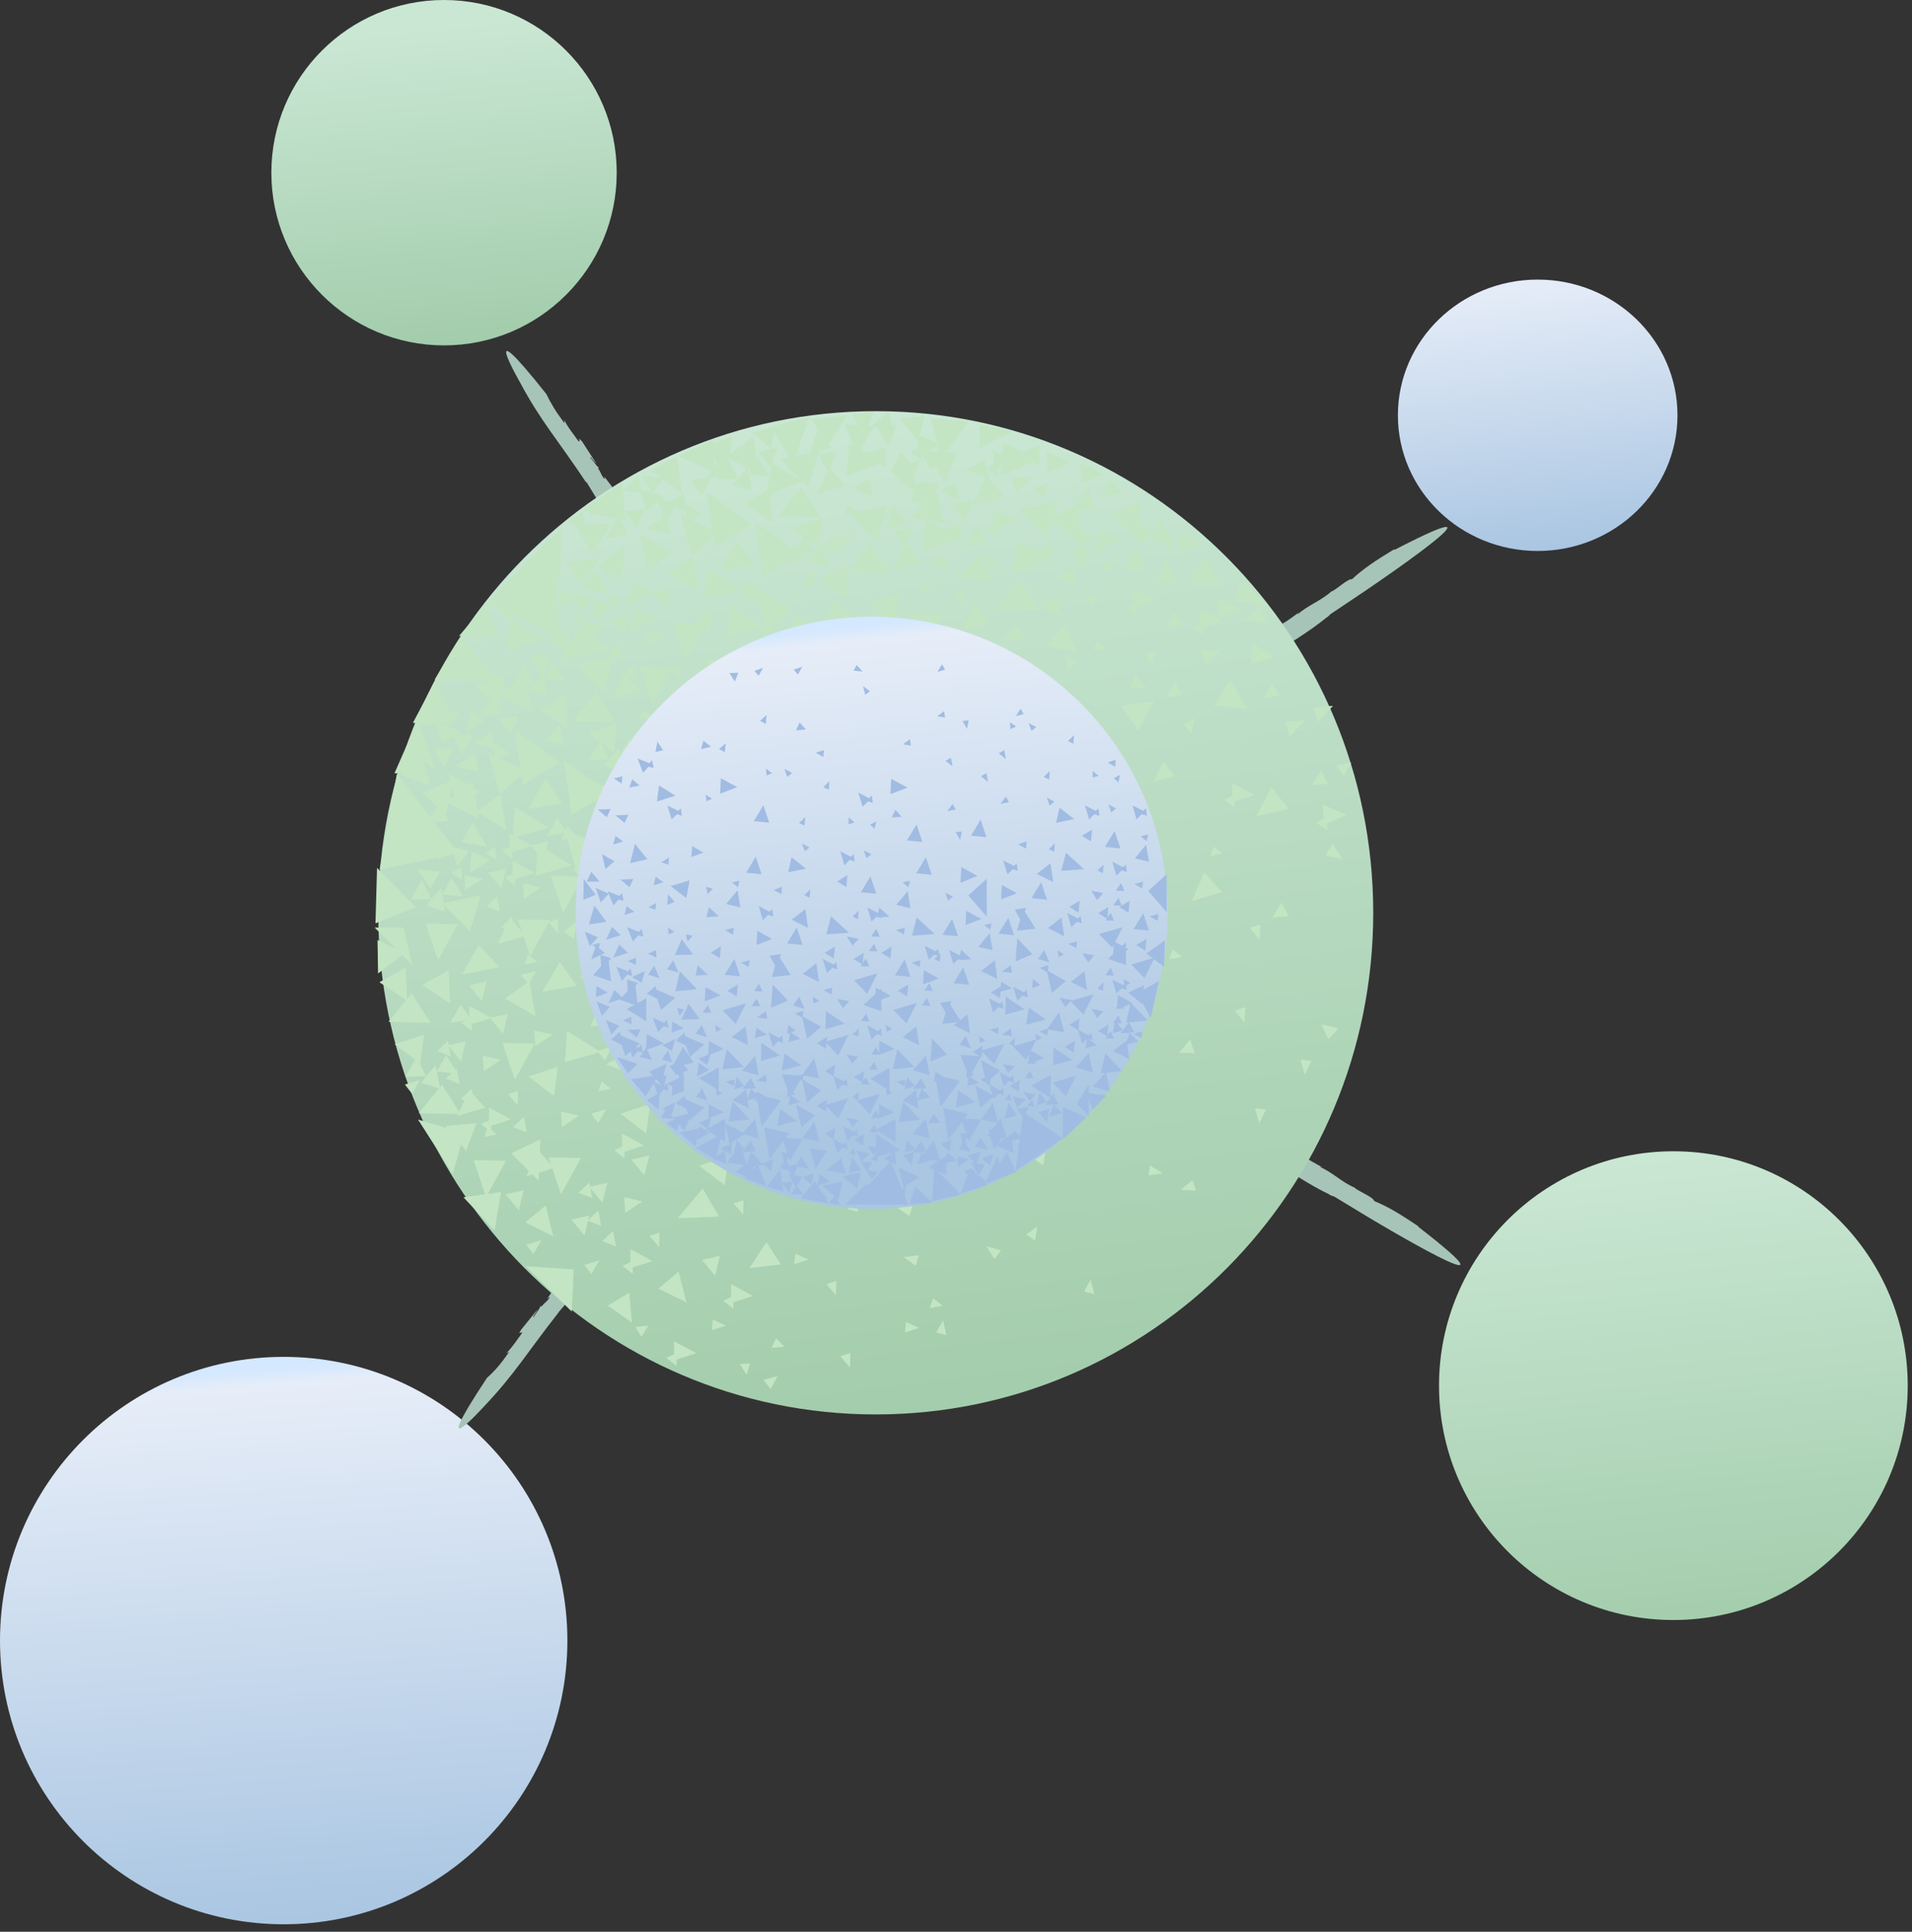
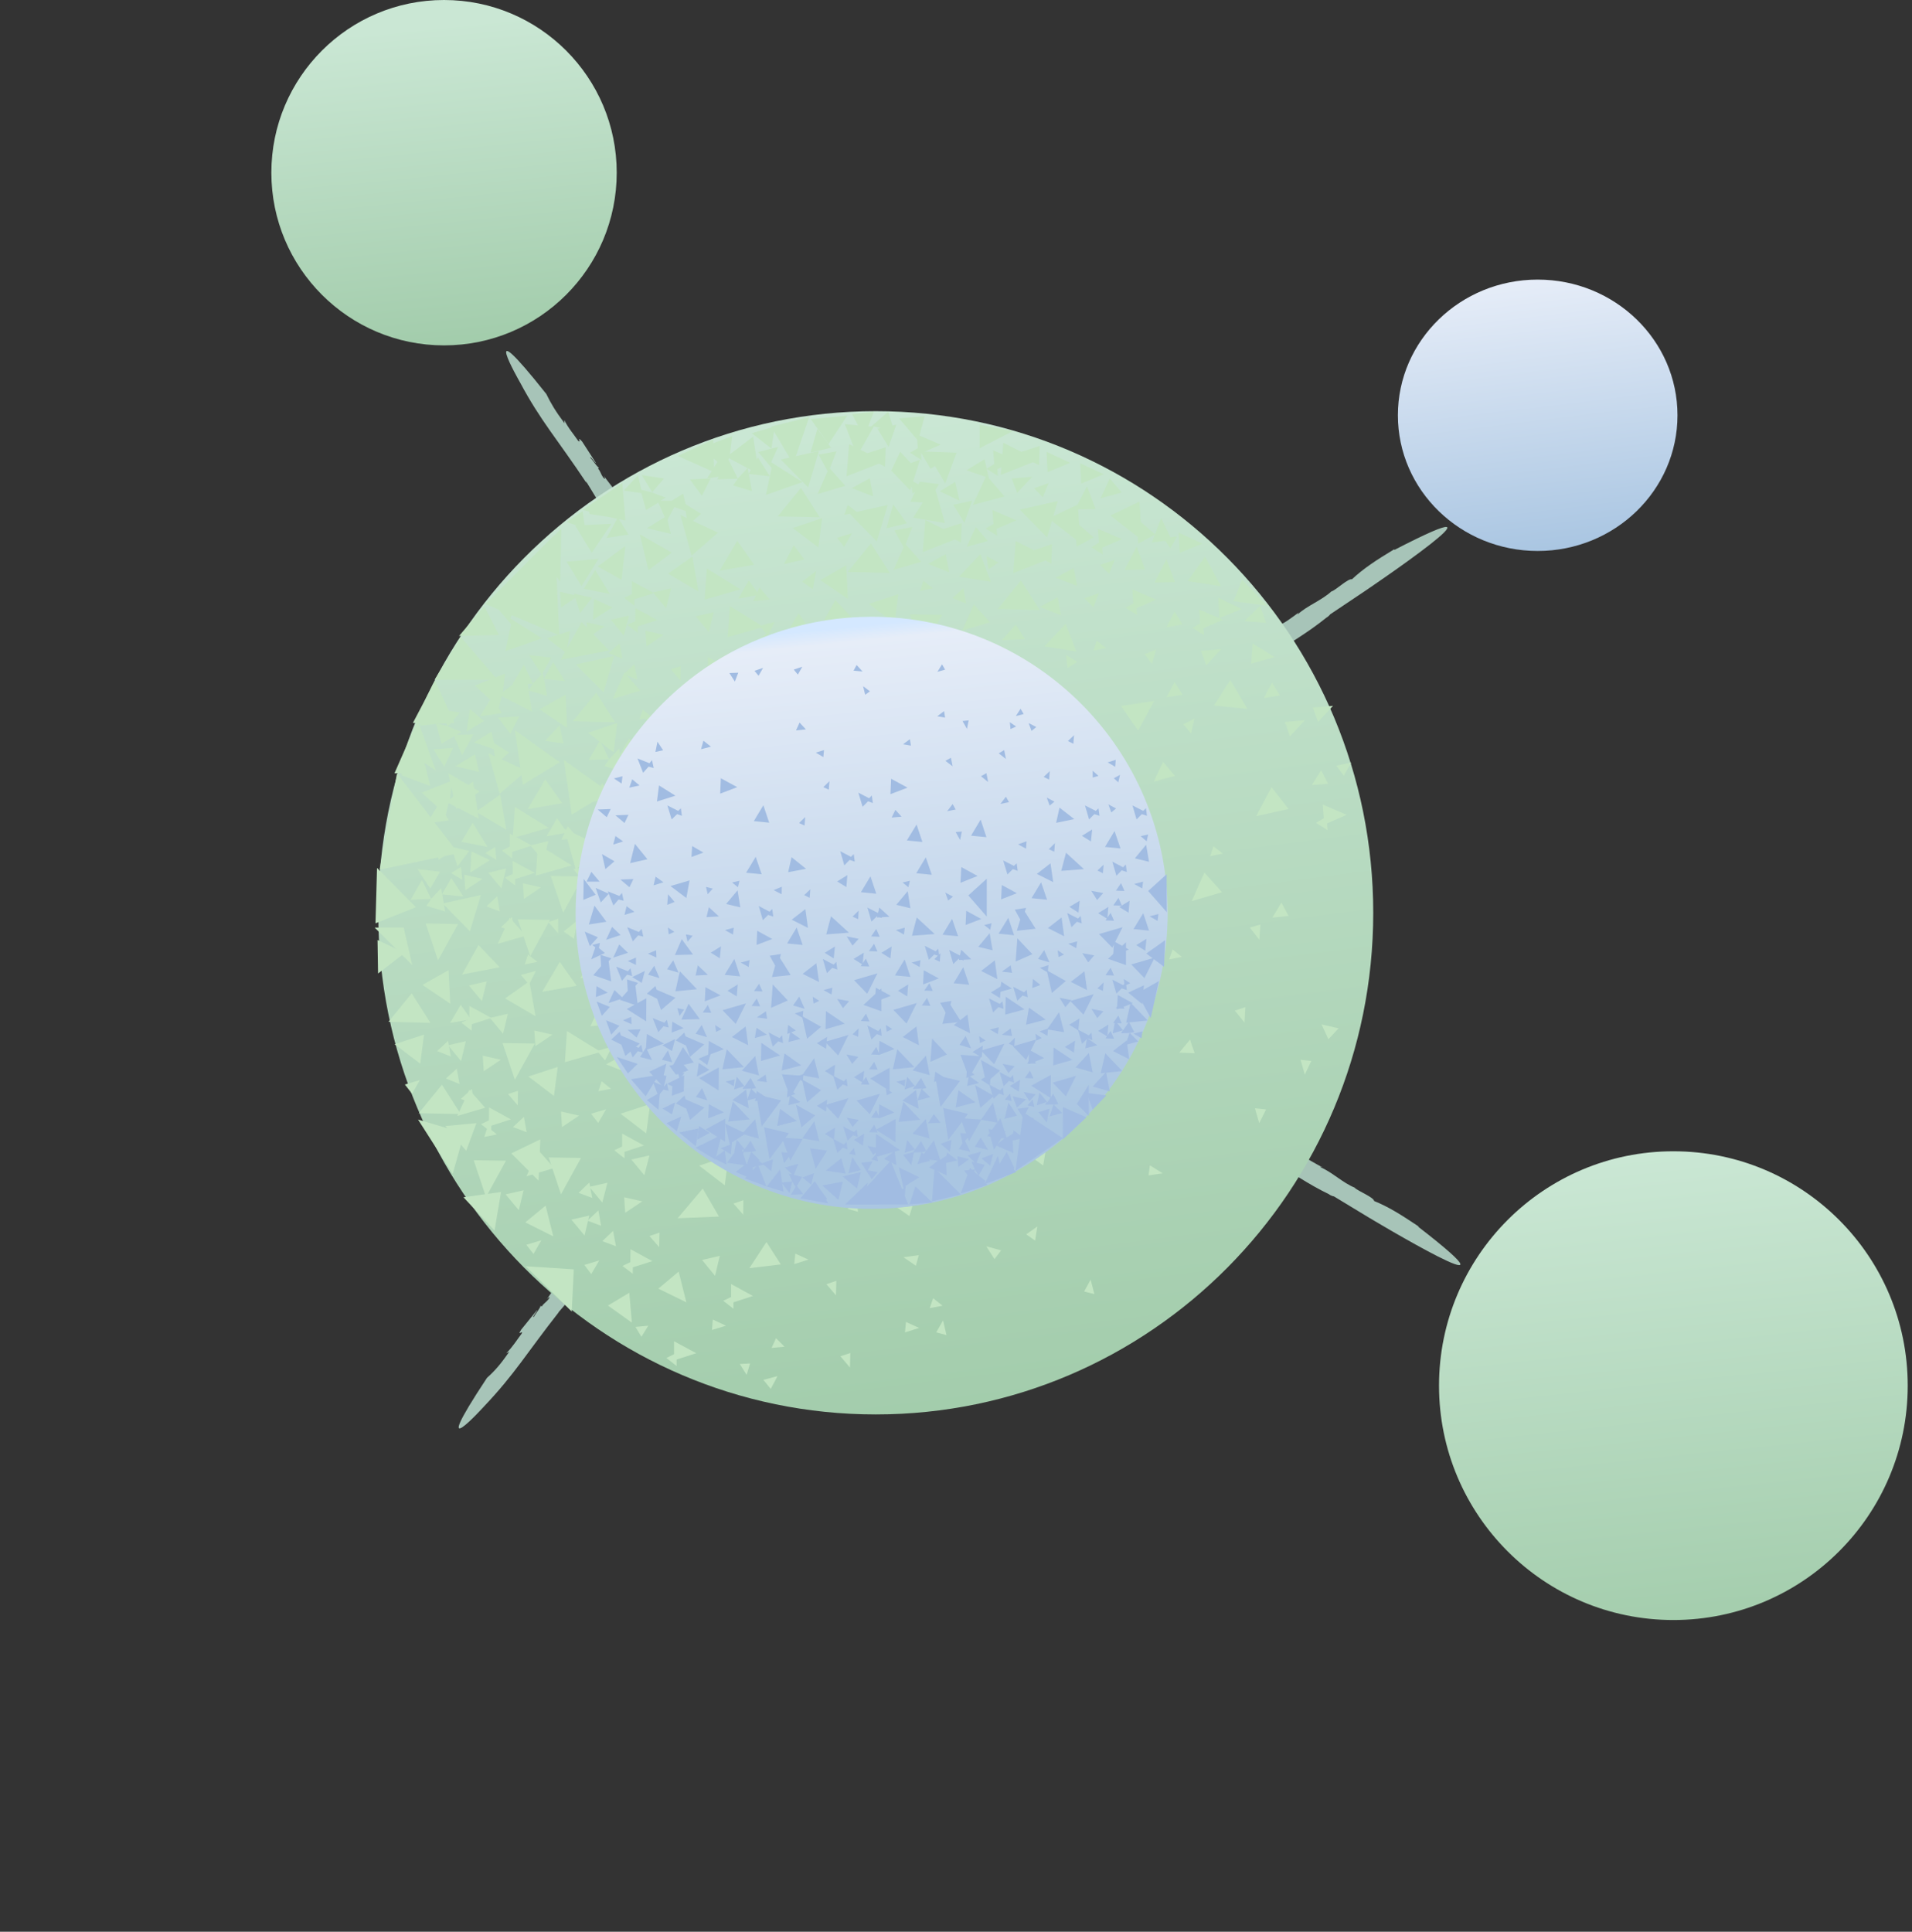
<svg xmlns="http://www.w3.org/2000/svg" width="195" height="197" viewBox="0 0 195 197" fill="none">
  <rect x="0" y="0" width="195" height="197" fill="#333333" stroke="none" />
  <path d="M45.286 35.223C55.013 35.223 62.898 27.338 62.898 17.611C62.898 7.885 55.013 0 45.286 0C35.56 0 27.675 7.885 27.675 17.611C27.675 27.338 35.56 35.223 45.286 35.223Z" fill="url(#paint0_linear)" />
  <path d="M156.825 56.189C164.699 56.189 171.082 49.993 171.082 42.351C171.082 34.709 164.699 28.514 156.825 28.514C148.951 28.514 142.568 34.709 142.568 42.351C142.568 49.993 148.951 56.189 156.825 56.189Z" fill="url(#paint1_linear)" />
  <path d="M170.663 165.212C183.863 165.212 194.564 154.511 194.564 141.31C194.564 128.11 183.863 117.409 170.663 117.409C157.463 117.409 146.762 128.11 146.762 141.31C146.762 154.511 157.463 165.212 170.663 165.212Z" fill="url(#paint2_linear)" />
-   <path d="M28.933 196.241C44.912 196.241 57.866 183.288 57.866 167.308C57.866 151.329 44.912 138.375 28.933 138.375C12.954 138.375 0 151.329 0 167.308C0 183.288 12.954 196.241 28.933 196.241Z" fill="url(#paint3_linear)" />
  <path d="M63.675 51.672L63.814 52.02C63.832 52.003 63.797 51.916 63.675 51.672ZM123.11 68.917L123.179 68.865C123.127 68.9 123.11 68.917 123.11 68.917ZM69.388 64.458V64.44L69.319 64.371L69.388 64.458Z" fill="#A7C4B8" />
  <path d="M59.755 49.059L65.469 58.431L69.406 64.44C70.172 65.242 71.043 66.984 71.897 67.977L72.071 68.464C72.367 68.813 72.681 69.231 72.872 69.631H72.82C73.255 70.154 73.621 70.798 73.83 71.06H73.778L74.231 71.757L74.109 71.669C74.806 72.593 75.468 73.585 75.99 74.509L76.078 74.335C77.157 76.32 77.854 76.843 78.778 78.689H78.725C80.467 80.64 80.694 82.26 82.436 84.298C82.209 84.037 82.453 84.473 82.401 84.473C83.097 85.483 83.794 86.563 84.073 86.424C84.543 87.173 84.386 87.085 84.352 87.242C84.456 87.173 84.927 87.765 85.31 88.375L85.101 88.131L86.216 89.785V89.315C86.738 90.238 86.111 89.698 86.703 90.535L86.877 90.413C87.226 91.005 87.47 91.51 87.679 92.015C87.749 92.189 87.992 92.677 88.201 93.06L88.933 94.454L89.281 94.28L91.859 92.538L93.706 91.249L97.364 88.636L104.576 83.811H104.854C105.063 83.933 105.899 82.696 106.196 82.766L106.666 82.33C106.84 82.26 107.188 82.086 106.945 82.313C107.432 81.964 107.432 81.964 107.746 81.651L108.338 81.407C110.324 80.187 111.787 78.864 113.843 77.522C116.421 76.129 120.845 72.784 123.388 70.868C126.872 68.081 131.698 65.886 135.269 62.995C135.423 62.904 135.559 62.786 135.669 62.646L139.153 60.312C139.153 60.312 155.98 48.955 142.184 56.096L142.236 55.992C140.268 57.176 139.066 57.978 137.881 59.075C137.498 58.971 136.314 60.12 135.791 60.329L135.826 60.277C134.781 61.253 133.335 61.74 132.342 62.664C132.377 62.611 132.342 62.524 132.603 62.35C131.819 62.942 130.739 63.744 130.583 63.639L124.834 67.855L124.887 67.75C124.277 68.394 123.981 68.394 123.249 69.022C123.197 69.039 123.127 69.056 123.127 69.039C122.465 69.736 120.898 70.607 120.34 71.094L120.236 71.025L118.72 72.07L119.312 71.722C119.295 72.122 118.041 72.349 117.048 73.289C116.003 73.986 115.306 75.275 114.139 75.902C113.703 76.373 114.452 75.38 113.756 76.007C113.634 75.885 114.052 75.658 113.79 75.693C113.094 76.268 112.449 76.39 111.578 77.122L111.474 77.034C110.394 78.08 109.07 78.463 108.39 79.195C107.171 80.135 107.345 79.456 106.161 80.553L105.551 80.762C104.976 81.111 105.272 81.215 104.61 81.564C104.593 81.442 103.774 82.034 104.088 81.686C102.59 82.504 101.37 83.828 99.35 84.856C99.071 85.309 98.061 85.831 97.852 86.18C97.747 86.127 95.97 87.434 96.911 86.563C96.998 86.493 97.155 86.389 97.155 86.424L97.207 86.249C96.023 86.772 95.361 87.643 94.298 88.34C94.647 88.165 95.03 87.869 94.821 88.131L93.845 88.775L93.985 88.549L92.504 89.489H92.783C92.034 89.907 91.668 89.89 90.971 90.604C90.675 90.953 91.737 90.291 91.023 90.831L89.909 91.475C89.787 91.528 89.682 91.545 89.612 91.562C89.543 91.388 89.578 91.388 89.438 91.179C89.386 91.353 89.177 91.04 88.916 90.709L89.003 90.604C88.01 89.385 88.933 89.977 87.992 88.758L88.166 88.828L87.714 88.653C86.756 87.608 87.539 87.869 86.407 86.772C86.756 87.295 86.32 87.173 85.972 86.511L86.181 86.598C85.937 86.249 85.832 86.18 85.693 85.901C85.867 86.075 85.919 85.918 85.571 85.413L85.919 85.675L85.101 84.804C84.752 83.985 83.829 82.888 83.777 82.469C83.777 82.469 82.819 80.814 82.418 80.553C82.732 80.814 82.192 79.891 82.47 80.083C82.087 79.735 81.199 78.567 81.007 77.993L81.077 78.08C80.032 76.164 78.899 75.049 78.011 73.324C77.924 73.498 77.454 72.575 77.419 72.889C76.165 71.286 75.764 69.579 74.876 69.283C74.353 68.534 74.405 68.29 74.179 67.889L74.318 68.064L72.402 65.137C72.001 64.615 71.705 64.702 71.183 63.691C71.479 63.935 71.2 63.569 70.974 63.204C71.148 63.43 71.218 63.482 70.974 62.96C70.904 62.907 70.799 62.82 70.747 62.733C70.747 62.733 70.747 62.698 70.765 62.698C70.347 62.124 70.381 62.245 70.555 62.524C70.538 62.524 70.521 62.559 70.555 62.664C70.277 61.967 69.441 60.922 69.545 60.747L66.34 56.306C66.323 56.079 66.619 56.393 66.915 56.828L66.218 55.783C66.34 55.713 66.671 56.358 66.915 56.654C66.288 55.26 65.051 54.163 64.267 52.56L63.971 52.316L63.936 52.212C63.884 52.247 63.588 51.951 63.448 51.742C63.414 51.463 63.692 51.602 63.222 50.871C62.943 50.226 62.107 49.251 61.567 48.519C61.811 48.937 61.672 48.867 61.515 48.693C61.271 48.345 61.236 48.049 60.992 47.787L61.114 47.666C61.079 47.892 60.365 46.794 60.208 46.69C60.174 46.411 60.661 47.213 60.801 47.247L59.372 45.035C58.763 44.338 59.337 45.262 58.972 44.965C58.501 44.269 57.961 43.676 57.543 42.823L57.578 43.171C56.637 41.917 56.184 41.133 55.714 40.175C48.485 31.065 53.032 38.991 53.032 38.991C55.174 42.997 56.812 44.739 59.825 49.268L59.755 49.059ZM58.223 129.362L58.501 129.136C58.467 129.118 58.397 129.171 58.223 129.362ZM125.026 113.441C125.061 113.458 125.078 113.458 125.113 113.476C125.043 113.458 125.026 113.441 125.026 113.441ZM68.5 120.13C68.465 120.182 68.465 120.2 68.448 120.217L68.5 120.13Z" fill="#A7C4B8" />
  <path d="M56.951 133.839L64.023 125.652L68.465 120.13C68.988 119.155 70.381 117.831 71.026 116.716L71.444 116.42C71.67 116.036 71.967 115.618 72.315 115.322L72.332 115.375C72.681 114.8 73.203 114.277 73.377 113.981L73.395 114.033L73.883 113.406L73.831 113.546C74.475 112.605 75.224 111.682 75.921 110.933L75.747 110.898C77.314 109.295 77.576 108.459 79.004 107.031L79.021 107.083C80.328 104.871 81.808 104.156 83.167 101.892C82.993 102.171 83.341 101.84 83.341 101.875C84.073 100.916 84.874 99.906 84.665 99.697C85.223 99 85.188 99.209 85.362 99.174C85.258 99.088 85.71 98.478 86.129 97.955L85.954 98.234L87.174 96.666L86.738 96.805C87.435 96.039 87.139 96.788 87.731 95.987L87.557 95.865C87.975 95.377 88.376 95.029 88.776 94.68L89.055 94.436L89.229 94.367C89.316 94.332 89.403 94.297 89.473 94.297L89.578 94.436L90.013 94.715L90.954 95.273L92.87 96.387L96.754 98.565L104.071 103.007L104.192 103.268C104.175 103.512 105.638 103.738 105.708 104.035L106.3 104.261C106.44 104.383 106.736 104.609 106.44 104.505C106.927 104.801 106.962 104.784 107.363 104.94L107.833 105.376C109.749 106.647 111.561 107.414 113.581 108.686C115.916 110.427 120.723 112.971 123.511 114.434C127.482 116.402 131.419 119.799 135.53 121.785C135.634 121.889 136 122.029 136.018 121.994L139.554 124.137C139.554 124.137 156.747 134.466 144.605 125.077L144.71 125.095C142.829 123.84 141.609 123.074 140.146 122.482C140.094 122.098 138.578 121.506 138.16 121.14H138.212C136.906 120.618 135.861 119.52 134.624 119.015C134.676 119.015 134.746 118.963 135.007 119.12C134.136 118.649 132.987 118.04 133.004 117.848L126.838 114.451L126.942 114.469C126.123 114.19 125.984 113.946 125.131 113.528C125.096 113.476 125.043 113.441 125.061 113.441C124.19 113.127 122.744 112.082 122.047 111.769L122.065 111.647L120.497 110.724L121.072 111.072C120.723 111.246 119.974 110.201 118.738 109.678C117.692 108.982 116.229 108.982 115.201 108.163C114.592 107.989 115.794 108.233 114.94 107.867C114.992 107.693 115.358 107.989 115.236 107.762C114.418 107.362 114.052 106.856 113.024 106.369L113.059 106.229C111.665 105.707 110.794 104.662 109.836 104.383C108.495 103.686 109.174 103.512 107.694 102.955L107.258 102.484C106.701 102.136 106.736 102.432 106.143 101.962C106.231 101.892 105.377 101.404 105.795 101.544C104.436 100.533 102.747 100.011 100.987 98.635C100.465 98.582 99.594 97.885 99.176 97.851C99.176 97.746 97.26 96.701 98.444 97.154C98.549 97.189 98.705 97.293 98.671 97.328L98.845 97.293C97.887 96.422 96.807 96.248 95.761 95.551C96.058 95.778 96.493 96.022 96.162 95.934L95.169 95.325L95.43 95.36L93.985 94.419L94.124 94.663C93.427 94.175 93.288 93.827 92.382 93.496C91.964 93.374 92.974 94.053 92.208 93.635L91.093 92.851L90.745 92.625L90.17 92.242L88.951 91.458L87.418 93.234C87.627 93.234 87.365 93.513 87.139 93.844L87.017 93.792C86.181 95.081 86.442 94.036 85.588 95.307L85.606 95.133L85.554 95.621C84.857 96.84 84.857 96.022 84.16 97.415C84.508 96.945 84.561 97.38 84.038 97.938L84.056 97.711C83.812 98.06 83.777 98.182 83.568 98.373C83.672 98.147 83.516 98.164 83.15 98.635L83.289 98.216L82.767 99.262C82.105 99.854 81.338 101.038 80.972 101.213C80.972 101.213 79.701 102.606 79.579 103.076C79.753 102.728 79.021 103.477 79.109 103.164C78.9 103.634 78.063 104.818 77.593 105.167L77.645 105.08C76.165 106.647 75.468 108.041 74.109 109.435C74.283 109.469 73.587 110.201 73.883 110.131C72.768 111.786 71.27 112.692 71.27 113.615C70.712 114.312 70.486 114.347 70.155 114.695L70.26 114.521L68.1 117.204C67.751 117.726 67.89 117.987 67.124 118.806C67.263 118.458 67.002 118.824 66.723 119.155C66.897 118.928 66.897 118.841 66.497 119.224C66.48 119.311 66.41 119.398 66.358 119.503C66.34 119.503 66.323 119.52 66.323 119.503C65.905 120.078 66.009 119.991 66.236 119.764C66.236 119.782 66.27 119.782 66.358 119.729C65.783 120.2 65.069 121.297 64.859 121.262L61.672 125.617C61.463 125.704 61.672 125.338 61.968 124.92L61.201 125.913C61.097 125.809 61.602 125.304 61.811 124.99C60.696 126 60.034 127.498 58.763 128.718L58.623 129.066L58.536 129.136C58.589 129.171 58.397 129.519 58.24 129.728C57.996 129.833 58.031 129.554 57.491 130.216C56.968 130.669 56.307 131.749 55.784 132.48C56.132 132.132 56.063 132.306 55.958 132.48C55.679 132.829 55.436 132.933 55.261 133.229L55.087 133.16C55.314 133.125 54.495 134.135 54.443 134.309C54.199 134.414 54.791 133.717 54.791 133.578L53.154 135.598C52.666 136.382 53.38 135.564 53.206 135.999C52.718 136.644 52.3 137.34 51.638 138.002L51.934 137.863C51.063 139.117 50.454 139.814 49.67 140.511C43.329 150.091 49.391 143.402 49.391 143.402C52.527 140.093 53.676 138.037 56.986 133.822L56.951 133.839Z" fill="#A7C4B8" />
  <path d="M89.315 144.246C117.337 144.246 140.053 121.342 140.053 93.089C140.053 64.836 117.337 41.932 89.315 41.932C61.293 41.932 38.577 64.836 38.577 93.089C38.577 121.342 61.293 144.246 89.315 144.246Z" fill="url(#paint4_linear)" />
  <path d="M69.11 46.498L72.838 48.153L72.734 44.844L69.11 46.498ZM76.357 48.31L76.252 47.718L75.242 48.798L74.301 46.882L73.152 48.885L75.242 48.815L74.772 49.512L76.688 50.087L76.374 48.345L78.517 48.571L77.297 46.655L76.357 48.31ZM128.51 61.775L126.908 63.343L129.12 63.517L128.51 61.775ZM134.747 78.55L133.789 80.066L135.443 79.926L134.747 78.55ZM130.688 92.05L129.765 93.583L131.419 93.409L130.688 92.05ZM121.368 106.02L120.271 107.344L121.839 107.414L121.368 106.02ZM119.801 69.544L118.965 71.112L120.602 70.851L119.801 69.544ZM119.801 62.367L118.965 63.97L120.602 63.691L119.801 62.367Z" fill="#C3E5C3" />
  <path d="M129.73 69.614L128.894 71.182L130.531 70.921L129.73 69.614ZM136.523 104.871L134.781 104.47L135.478 105.986L136.523 104.871ZM78.656 47.143L79.353 45.575L77.332 46.098L78.691 47.718L78.116 50.47L81.844 49.164L78.656 47.143ZM83.603 52.752L81.687 49.756L79.318 52.665L83.603 52.752ZM110.342 73.656L109.401 72.157L107.956 73.76L110.342 73.656ZM104.559 65.19L103.601 63.692L102.172 65.294L104.559 65.19ZM93.637 44.948L94.299 42.44L91.686 42.666L93.637 44.948ZM123.023 67.855L124.556 66.2L122.466 66.374L123.023 67.855Z" fill="#C3E5C3" />
  <path d="M131.559 75.101L133.092 73.447L131.036 73.621L131.559 75.101ZM134.433 73.621L135.949 71.983L133.893 72.157L134.433 73.621ZM99.908 45.715L103.287 43.973L99.908 43.311V45.715ZM76.67 44.182L78.674 45.75L79.022 43.485L76.67 44.182ZM80.851 53.85L83.464 55.836L83.847 52.839L80.851 53.85ZM97.8 58.814L101.057 59.337L99.978 56.515L97.8 58.814ZM106.51 65.921L109.767 66.444L108.687 63.622L106.51 65.921ZM83.516 45.994L79.632 46.865L82.419 49.704L83.516 45.994ZM112.171 76.408L113.164 75.781L112.032 75.084L112.171 76.408ZM108.861 68.134L109.872 67.507L108.722 66.81L108.861 68.134ZM93.062 50.331L94.107 49.634L92.888 48.972L93.062 50.331ZM137.046 79.108L137.812 77.767L136.279 78.08L137.046 79.108ZM78.308 64.824L79.005 63.43L77.489 63.831L78.308 64.824ZM115.533 107.014L116.23 105.707L114.767 106.056L115.533 107.014ZM103.914 85.135L104.541 83.741L103.043 84.229L103.914 85.135ZM113.112 58.518L113.687 57.09L112.206 57.612L113.112 58.518ZM84.753 45.663L83.359 43.746L82.663 46.15L84.753 45.663ZM65.94 65.921L67.682 64.737L65.818 64.319L65.94 65.921ZM59.93 65.05L61.672 63.883L59.826 63.465L59.93 65.05ZM57.213 61.95L58.955 60.783L57.108 60.347L57.213 61.95ZM85.363 54.843L86.094 55.766L86.895 54.372L85.363 54.843ZM80.956 55.609L79.945 57.525L82.035 57.055L80.956 55.609ZM91.808 46.063L90.885 48.014L93.062 47.422L91.808 46.063ZM76.374 59.197L75.294 61.044L77.419 60.661L76.374 59.197ZM84.561 47.701L83.377 50.383L86.216 49.547L84.561 47.701ZM99.89 74.91L98.706 77.592L101.545 76.756L99.89 74.91ZM99.316 61.636L98.131 64.301L100.97 63.465L99.316 61.636ZM129.678 80.275L128.11 83.236L131.419 82.505L129.678 80.275ZM104.942 87.696L103.165 90.361L106.37 89.978L104.942 87.696ZM122.832 88.985L121.543 91.894L124.626 90.988L122.832 88.985ZM107.903 84.194L110.777 85.623L109.994 82.487L107.903 84.194ZM94.212 80.536L97.069 81.965L96.302 78.829L94.212 80.536Z" fill="#C3E5C3" />
  <path d="M98.027 68.952L100.883 70.381L100.117 67.245L98.027 68.952ZM113.356 91.388L116.212 92.817L115.429 89.681L113.356 91.388ZM91.494 95.796L94.351 97.224L93.585 94.088L91.494 95.796ZM106.475 77.453L108.949 79.23L108.687 76.181L106.475 77.453ZM75.19 55.156L73.396 58.205L76.914 57.595L75.19 55.156ZM68.135 58.501L71.236 60.33L70.609 56.759L68.135 58.501ZM124.347 63.03L126.647 62.106L124.26 60.957L124.347 63.03ZM127.605 67.681L130.009 67.019L127.744 65.625L127.605 67.681ZM74.214 64.981L77.872 63.935L74.441 61.81L74.214 64.981ZM71.863 61.148L75.521 60.103L72.089 57.978L71.863 61.148ZM89.334 71.896L93.132 72.018L90.484 68.952L89.334 71.896ZM59.547 60.051L62.195 60.574L60.697 58.135L59.547 60.051ZM89.125 41.97L86.913 42.248L88.132 44.6L89.125 41.97ZM60.383 60.957L58.537 60.539L59.164 62.525L60.383 60.957ZM82.889 60.086L83.237 58.222L81.809 59.319L82.889 60.086ZM78.499 61.131L77.454 59.912L76.827 61.305L78.499 61.131ZM109.889 80.606L110.586 79.474L109.262 79.613L109.889 80.606ZM116.073 74.509L117.71 71.496L114.314 71.983L116.073 74.509ZM121.125 59.267L124.521 59.79L122.901 56.759L121.125 59.267ZM123.807 71.948L127.221 72.297L125.48 69.335L123.807 71.948ZM58.659 53.588L60.349 56.375L62.352 53.414L58.659 53.588ZM67.368 51.062L67.891 50.749L66.498 50.226L67.717 48.798L65.452 48.45L66.532 50.226L65.313 49.93L65.888 52.021L67.142 51.254L67.978 53.17L69.128 51.08L67.368 51.062Z" fill="#C3E5C3" />
  <path d="M65.975 53.867L68.413 54.442L67.978 52.63L65.975 53.867ZM69.668 50.348L67.926 51.428L70.103 52.177L69.668 50.348ZM57.788 53.24L59.669 53.867L59.425 52.125L57.788 53.24ZM63.013 52.77L61.864 54.86L64.093 54.511L63.013 52.77ZM105.343 93.304L106.788 92.869L105.447 92.242L105.343 93.304ZM68.413 68.255L69.389 69.405L69.424 67.924L68.413 68.255ZM96.981 100.046L98.427 99.593L97.086 98.983L96.981 100.046ZM116.665 100.272L118.111 99.837L116.77 99.21L116.665 100.272ZM60.47 63.204L62.456 61.95L60.575 61.079L60.47 63.204ZM127.465 94.594L128.441 95.848L128.545 94.28L127.465 94.594ZM125.932 103.059L126.925 104.279L127.012 102.711L125.932 103.059ZM120.672 73.864L121.473 74.805L121.821 73.29L120.672 73.864ZM116.735 66.722L117.484 67.715L117.919 66.235L116.735 66.722ZM123.424 87.312L124.713 87.051L123.755 86.302L123.424 87.312ZM119.243 97.834L120.532 97.59L119.592 96.823L119.243 97.834ZM99.855 103.547L100.587 104.644L100.935 103.477L99.855 103.547ZM103.095 101.875L104.419 101.77L103.548 100.899L103.095 101.875ZM86.112 52.508L87.418 52.247L86.46 51.498L86.112 52.508ZM89.125 43.485L91.215 44.042L90.588 41.987L88.846 43.502L86.164 43.258L87.418 46.499L89.125 43.485ZM83.481 46.359L84.474 48.171L85.31 46.028L83.481 46.359Z" fill="#C3E5C3" />
  <path d="M89.491 43.729L90.623 45.575L91.407 43.311L89.491 43.729ZM93.602 45.697L92.818 46.168L93.985 46.917L93.933 46.22L95.936 45.349L93.497 44.304L93.602 45.697ZM98.932 96.701L98.131 97.084L99.176 97.886V97.224L101.179 96.597L98.915 95.377L98.932 96.701ZM64.442 60.591L63.658 60.974L64.703 61.775V61.113L66.706 60.486L64.442 59.267V60.591ZM74.197 78.672L73.395 79.055L74.44 79.857L74.458 79.195L76.444 78.568L74.214 77.348L74.197 78.672ZM64.79 63.343L63.989 63.726L65.034 64.545L65.051 63.883L67.037 63.239L64.808 62.019L64.79 63.343ZM85.432 65.66L84.631 66.061L85.676 66.862L85.693 66.2L87.679 65.555L85.45 64.336L85.432 65.66ZM89.055 50.627L88.707 48.781L86.878 49.773L89.055 50.627ZM109.854 59.755L109.506 57.926L107.677 58.919L109.854 59.755ZM86.599 45.297L86.338 48.572L89.648 47.282L90.257 47.596L90.327 45.61L88.463 46.22L86.599 45.297ZM103.583 55.173L103.339 58.448L106.614 57.159L107.224 57.473L107.293 55.487L105.447 56.114L103.583 55.173ZM84.491 45.297L86.408 42.388L82.68 42.736L84.491 45.297ZM80.903 47.3L82.523 42.544L78.638 43.502L80.903 47.3ZM60.087 52.177L60.122 52.421L62.108 52.735L63.78 53.083L63.466 49.251L59.425 52.003L60.087 52.177ZM53.729 58.309L53.764 58.605L56.028 60.608L56.324 58.204L57.126 59.337L57.248 53.902L53.067 58.082L53.729 58.309ZM65.487 50.296L65.069 48.467L63.606 50.035L65.487 50.296Z" fill="#C3E5C3" />
  <path d="M72.49 48.781L70.364 48.903L71.584 50.557L72.49 48.781ZM57.788 57.281L59.303 59.772L61.045 56.985L57.788 57.281ZM64.703 67.733L63.606 68.743L64.999 69.3L64.703 67.733ZM70.051 70.52L68.936 71.565L70.329 72.088L70.051 70.52ZM63.188 65.608L62.073 66.618L63.466 67.175L63.188 65.608ZM70.957 62.855L72.298 64.475L72.786 62.437L70.957 62.855ZM66.602 60.417L67.926 62.037L68.448 59.999L66.602 60.417ZM62.299 63.204L63.623 64.824L64.146 62.786L62.299 63.204ZM71.497 52.404L69.824 51.359L70.138 53.588L71.497 52.404ZM65.26 54.494L66.132 58.152L68.501 56.358L65.26 54.494Z" fill="#C3E5C3" />
  <path d="M63.78 55.679L60.958 57.769L63.397 59.128L63.78 55.679ZM73.221 54.32L69.389 52.526L70.538 56.672L73.221 54.32ZM77.402 48.363L76.809 44.53L74.44 46.325L74.684 44.461L71.601 45.645L73.169 47.108L72.124 48.781L74.353 48.467L74.04 47.944L74.336 46.725L77.402 48.363Z" fill="#C3E5C3" />
-   <path d="M77.123 46.185L74.824 45.924L76.13 47.91L77.123 46.185ZM61.968 61.218L63.083 61.915L62.979 60.591L61.968 61.218ZM58.484 63.256L59.599 63.953L59.495 62.629L58.484 63.256ZM115.237 70.084L116.979 70.224L115.759 68.83L115.237 70.084ZM135.199 87.26L136.941 87.608L135.896 86.04L135.199 87.26ZM69.528 50.279L69.075 46.533L66.358 47.962L69.528 50.279ZM63.815 52.125L64.895 53.902L65.766 51.986L63.815 52.125ZM72.873 55.748L76.653 53.449L72.072 50.191L72.873 55.748ZM68.657 63.552L69.912 67.315L71.95 63.604L68.657 63.552ZM65.295 67.994L66.549 71.739L68.588 68.046L65.295 67.994ZM76.513 82.034L79.3 84.821L79.475 80.588L76.513 82.034ZM121.63 120.357L120.41 121.332L121.978 121.419L121.63 120.357ZM75.904 51.376L78.743 53.292L78.569 49.878L75.904 51.376ZM84.091 55.992L83.986 55.417L82.976 56.497L82.035 54.581L80.886 56.584L82.976 56.515L82.506 57.212L84.422 57.786L84.108 56.044L86.251 56.271L85.031 54.389L84.091 55.992ZM94.926 42.684L95.971 46.864L98.81 42.962L94.926 42.684ZM109.297 56.132L110.412 57.978L111.195 55.713L109.297 56.132Z" fill="#C3E5C3" />
  <path d="M93.846 46.028L94.107 46.464L94.908 47.805L95.361 47.526L96.406 49.303L97.556 46.168L95.692 46.098L93.846 46.028ZM126.681 59.128L125.81 61.305L129.225 61.775L126.681 59.128ZM90.745 58.431L88.829 55.417L86.46 58.326L90.745 58.431ZM106.039 62.211L104.123 59.197L101.754 62.106L106.039 62.211ZM97.852 51.062L97.417 49.146L95.849 50.104L97.852 51.062ZM103.74 50.261L105.273 48.624L103.183 48.798L103.74 50.261ZM88.62 61.584L91.233 63.587L91.616 60.591L88.62 61.584ZM87.662 77.958L90.275 79.944L90.675 76.983L87.662 77.958ZM95.64 83.271L98.253 85.257L98.653 82.296L95.64 83.271ZM90.536 51.498L86.634 52.369L89.421 55.226L90.536 51.498ZM107.886 51.097L104.001 51.968L106.788 54.808L107.886 51.097ZM100.813 58.065L101.824 57.368L100.604 56.706L100.813 58.065ZM86.059 72.558L86.756 71.165L85.223 71.565L86.059 72.558ZM106.353 50.714L106.945 49.268L105.464 49.791L106.353 50.714ZM111.509 61.932L112.084 60.486L110.603 61.009L111.509 61.932ZM92.487 53.362L91.094 51.446L90.397 53.885L92.487 53.362ZM73.674 73.603L75.416 72.436L73.57 72.018L73.674 73.603ZM81.635 79.352L83.377 78.184L81.53 77.766L81.635 79.352ZM104.036 73.29L104.768 74.23L105.569 72.837L104.036 73.29ZM98.114 71.234L98.81 72.175L99.629 70.781L98.114 71.234ZM88.672 63.326L87.662 65.207L89.752 64.754L88.672 63.326ZM99.525 53.745L98.584 55.766L100.744 55.173L99.525 53.745ZM118.616 77.697L117.675 79.717L119.835 79.125L118.616 77.697ZM113.181 48.798L112.241 50.819L114.401 50.226L113.181 48.798ZM84.126 66.914L83.028 68.743L85.153 68.395L84.126 66.914ZM92.313 55.452L91.128 58.117L93.95 57.299L92.313 55.452ZM100.604 48.484L99.211 51.498L102.451 50.627L100.604 48.484ZM81.443 62.542L79.649 65.59L83.168 64.981L81.443 62.542ZM75.869 66.27L78.97 68.081L78.325 64.51L75.869 66.27ZM106.841 48.154L109.14 47.195L106.736 46.081L106.841 48.154ZM110.272 49.321L112.572 48.362L110.168 47.248L110.272 49.321ZM120.323 56.375L122.64 55.435L120.201 54.32L120.323 56.375Z" fill="#C3E5C3" />
  <path d="M116.787 58.082L115.916 55.748L114.697 58.117L116.787 58.082ZM111.735 51.916L110.865 49.582L109.645 51.951L111.735 51.916ZM119.836 59.371L118.965 57.037L117.745 59.406L119.836 59.371ZM81.931 72.749L85.589 71.704L82.14 69.579L81.931 72.749ZM90.867 47.962L92.835 50.017L93.828 46.882L90.867 47.962ZM93.793 49.146L92.853 51.167L95.501 51.341L93.793 49.146ZM100.848 48.745L100.413 46.829L98.566 47.962L100.848 48.745ZM90.623 67.872L90.972 66.008L89.578 67.106L90.623 67.872ZM86.199 68.917L85.188 67.698L84.561 69.091L86.199 68.917ZM76.148 76.007L77.141 77.156L77.158 75.676L76.148 76.007ZM93.828 60.26L95.135 59.998L94.177 59.232L93.828 60.26ZM111.526 66.356L112.815 66.095L111.857 65.346L111.526 66.356ZM102.329 45.157L102.068 48.432L105.343 47.143L105.97 47.439L106.039 45.471L104.175 46.08L102.329 45.157ZM91.216 54.093L92.208 55.905L93.044 53.745L91.216 54.093ZM97.225 51.48L98.357 53.327L99.141 51.062L97.225 51.48ZM101.319 53.431L100.517 53.902L101.702 54.633L101.632 53.936L103.653 53.065L101.214 52.02L101.319 53.431Z" fill="#C3E5C3" />
  <path d="M135.008 83.445L134.224 83.915L135.391 84.665L135.339 83.968L137.342 83.097L134.903 82.052L135.008 83.445ZM112.084 55.33L111.3 55.818L112.467 56.55L112.415 55.853L114.418 54.982L111.979 53.937L112.084 55.33ZM122.414 63.552L121.612 64.04L122.779 64.772L122.727 64.075L124.73 63.204L122.292 62.159L122.414 63.552ZM118.843 55.156L119.365 55.922L120.062 54.703L119.365 54.79L118.425 52.822L117.484 55.313L118.843 55.156ZM115.585 61.514L114.801 61.984L115.968 62.716L115.916 62.019L117.919 61.148L115.481 60.103L115.585 61.514ZM72.211 68.343L71.41 68.726L72.455 69.527V68.865L74.458 68.238L72.194 67.019L72.211 68.343ZM101.406 47.317L100.605 47.805L101.772 48.537L101.719 47.84L103.723 46.969L101.284 45.924L101.406 47.317ZM95.414 49.965L95.762 49.373L93.811 49.129L94.246 51.045L93.132 52.787L96.372 53.344L95.414 49.965ZM96.807 58.361L96.459 56.515L94.647 57.508L96.807 58.361ZM108.217 62.751L107.868 60.904L106.039 61.897L108.217 62.751ZM84.614 78.01L85.345 78.951L86.146 77.557L84.614 78.01ZM85.38 75.711L86.669 75.45L85.711 74.701L85.38 75.711ZM88.341 73.795L87.993 71.948L86.181 72.959L88.341 73.795ZM94.368 53.031L94.107 56.306L97.382 55.017L98.009 55.313L98.079 53.344L96.215 53.954L94.368 53.031ZM94.072 72.819L92.017 75.38L95.448 76.164L95.797 76.773L96.981 75.206L95.1 74.683L94.072 72.819ZM109.924 51.446L106.963 52.874L109.75 55.052L109.802 55.748L111.544 54.808L110.063 53.519L109.924 51.446Z" fill="#C3E5C3" />
  <path d="M116.212 51.15L113.251 52.578L116.038 54.755L116.073 55.452L117.815 54.511L116.351 53.222L116.212 51.15ZM83.516 64.214L87.348 63.465L85.188 61.2L83.516 64.214ZM79.475 76.024L83.307 75.275L81.147 73.011L79.475 76.024ZM72.454 75.502L71.34 76.547L72.733 77.104L72.454 75.502ZM77.82 78.341L76.705 79.352L78.098 79.909L77.82 78.341ZM70.939 73.394L69.842 74.439L71.235 74.997L70.939 73.394ZM94.594 68.865L93.497 69.91L94.891 70.468L94.594 68.865ZM93.096 66.775L91.982 67.82L93.375 68.377L93.096 66.775ZM98.253 59.981L97.138 60.992L98.531 61.549L98.253 59.981ZM78.691 70.659L80.032 72.262L80.52 70.241L78.691 70.659ZM74.336 68.221L75.66 69.823L76.147 67.802L74.336 68.221ZM70.033 71.008L71.357 72.628L71.88 70.59L70.033 71.008Z" fill="#C3E5C3" />
-   <path d="M80.956 62.071L77.123 60.277L78.255 64.423L80.956 62.071ZM77.82 58.814L81.6 56.515L77.019 53.24L77.82 58.814ZM76.392 71.304L77.646 75.066L79.684 71.356L76.392 71.304ZM88.655 93.13L87.871 93.513L88.916 94.332V93.67L90.919 93.026L88.655 91.806V93.13ZM84.509 84.995L83.394 86.04L84.788 86.598L84.509 84.995ZM88.132 88.079L89.874 86.912L88.028 86.493L88.132 88.079ZM90.623 90.465L91.599 91.597L91.634 90.117L90.623 90.465ZM110.081 102.711L111.074 103.843V102.362L110.081 102.711ZM108.652 95.36L109.645 96.51L109.663 95.029L108.652 95.36ZM99.176 87.138L100.169 88.288L100.186 86.807L99.176 87.138ZM87.819 81.337L87.017 81.721L88.063 82.522V81.86L90.066 81.233L87.801 80.013L87.819 81.337ZM103.81 106.125L103.026 106.508L104.071 107.31V106.648L106.074 106.021L103.81 104.801V106.125ZM125.671 81.18L124.87 81.564L125.915 82.382V81.721L127.918 81.076L125.654 79.857L125.671 81.18ZM102.155 79.926L101.371 80.309L102.416 81.128V80.466L104.419 79.822L102.155 78.602V79.926ZM86.913 89.942L85.798 90.988L87.192 91.51L86.913 89.942ZM85.397 87.852L84.283 88.897L85.676 89.42L85.397 87.852Z" fill="#C3E5C3" />
  <path d="M88.794 82.644L90.136 84.264L90.624 82.226L88.794 82.644ZM96.041 66.13L97.365 67.733L97.853 65.695L96.041 66.13ZM95.971 92.921L97.295 94.541L97.818 92.503L95.971 92.921ZM84.474 85.431L85.816 87.051L86.303 85.013L84.474 85.431ZM102.73 68.708L104.054 70.328L104.576 68.29L102.73 68.708ZM92.662 84.699L90.101 87.713L94.316 87.539L92.662 84.699ZM80.329 82.435L81.583 86.18L83.621 82.487L80.329 82.435ZM92.801 62.646L94.055 66.391L96.093 62.699L92.801 62.646ZM83.656 59.163L86.478 61.079L86.303 57.647L83.656 59.163ZM132.639 108.076L133.074 109.592L133.736 108.198L132.639 108.076ZM127.988 113.023L128.424 114.539L129.12 113.145L127.988 113.023ZM96.529 136.156L96.18 134.658L95.484 135.877L96.529 136.156ZM111.614 131.975L111.231 130.495L110.569 131.714L111.614 131.975ZM117.136 119.869L118.582 119.66L117.275 118.841L117.136 119.869ZM105.569 126.523L105.796 125.077L104.663 125.879L105.569 126.523ZM106.388 118.859L106.632 117.43L105.5 118.214L106.388 118.859ZM46.814 64.859L50.89 64.754L49.392 61.828L46.814 64.859ZM55.471 69.213L55.367 68.621L54.356 69.701L53.416 67.785L52.266 69.788L54.356 69.719L53.886 70.415L55.802 70.973L55.489 69.231L57.631 69.457L56.412 67.541L55.471 69.213ZM98.985 107.083L97.887 108.407L99.455 108.477L98.985 107.083ZM52.039 63.064L52.771 61.497L50.733 62.019L52.127 63.657L51.534 66.409L55.262 65.103L52.039 63.064ZM62.718 73.655L60.801 70.642L58.432 73.551L62.718 73.655ZM89.456 94.559L88.498 93.061L87.07 94.663L89.456 94.559ZM55.785 65.085L57.788 66.618L58.136 64.353L55.785 65.085ZM59.965 74.735L62.578 76.721L62.962 73.725L59.965 74.735ZM62.63 66.897L58.729 67.768L61.55 70.607L62.63 66.897ZM53.956 100.412L54.652 99.018L53.12 99.419L53.956 100.412ZM78.604 141.643L79.301 140.337L77.855 140.72L78.604 141.643ZM79.562 120.688L80.207 119.294L78.691 119.764L79.562 120.688ZM53.433 91.667L55.175 90.5L53.329 90.082L53.433 91.667ZM47.458 90.796L49.2 89.629L47.354 89.211L47.458 90.796ZM44.723 87.695L46.465 86.528L44.619 86.11L44.723 87.695ZM64.477 75.728L65.174 76.651L65.993 75.258L64.477 75.728ZM61.394 79.874L60.401 81.79L62.491 81.32L61.394 79.874ZM56.812 83.445L55.733 85.291L57.858 84.908L56.812 83.445ZM63.676 68.586L62.491 71.269L65.313 70.433L63.676 68.586ZM75.556 110.497L74.371 113.163L77.193 112.326L75.556 110.497ZM76.775 103.007L75.591 105.672L78.412 104.836L76.775 103.007ZM78.447 82.504L77.263 85.17L80.102 84.351L78.447 82.504ZM78.169 126.663L76.427 129.328L79.632 128.944L78.169 126.663ZM101.963 109.853L100.657 112.762L103.758 111.856L101.963 109.853ZM87.052 105.08L89.927 106.508L89.143 103.373L87.052 105.08ZM69.877 116.159L72.734 117.552L71.967 114.417L69.877 116.159ZM77.124 89.855L79.98 91.284L79.214 88.148L77.124 89.855ZM92.191 107.902L95.065 109.33L94.281 106.195L92.191 107.902ZM67.142 131.418L69.999 132.812L69.215 129.676L67.142 131.418ZM85.572 98.374L88.011 100.115L87.767 97.067L85.572 98.374ZM55.611 79.473L53.816 82.522L57.335 81.912L55.611 79.473ZM48.538 82.783L51.639 84.612L51.012 81.041L48.538 82.783Z" fill="#C3E5C3" />
  <path d="M44.322 69.318H50.733L46.987 64.963L44.322 69.318ZM54.652 89.298L58.31 88.253L54.861 86.128L54.652 89.298ZM52.3 85.466L55.958 84.421L52.509 82.295L52.3 85.466ZM64.964 107.519L68.744 107.641L66.097 104.575L64.964 107.519ZM47.057 85.849L49.722 86.371L48.207 83.898L47.057 85.849ZM47.858 86.772L46.012 86.354L46.657 88.357L47.858 86.772ZM58.536 95.743L58.885 93.879L57.491 94.994L58.536 95.743ZM58.92 85.466L57.909 84.246L57.265 85.64L58.92 85.466ZM88.968 101.526L89.665 100.394L88.341 100.533L88.968 101.526ZM76.252 100.621L79.126 102.049L78.342 98.913L76.252 100.621ZM81.757 104.853L83.202 104.401L81.861 103.791L81.757 104.853ZM73.465 97.921L72.664 98.304L73.709 99.123L73.726 98.46L75.712 97.816L73.482 96.597L73.465 97.921Z" fill="#C3E5C3" />
  <path d="M75.381 95.255L76.374 96.405L76.391 94.925L75.381 95.255ZM74.231 99.367L73.29 97.868L71.862 99.471L74.231 99.367ZM69.58 107.588L72.437 109.017L71.653 105.881L69.58 107.588ZM70.329 103.129L72.803 104.906L72.541 101.857L70.329 103.129ZM73.778 106.334L74.475 105.202L73.169 105.341L73.778 106.334ZM46.552 74.945L47.074 74.648L45.681 74.091L46.9 72.663L44.601 72.314L45.681 74.056L44.461 73.76L45.036 75.85L46.308 75.084L47.127 77L48.276 74.91L46.552 74.945ZM46.43 78.15L48.868 78.725L48.45 76.913L46.43 78.15ZM50.123 74.631L48.346 75.711L50.541 76.46L50.123 74.631ZM81.007 128.91L82.453 128.457L81.112 127.847L81.007 128.91ZM55.923 94.036L56.916 95.168L56.934 93.688L55.923 94.036ZM72.611 135.634L74.04 135.198L72.698 134.571L72.611 135.634ZM92.295 135.878L93.741 135.425L92.4 134.815L92.295 135.878ZM47.963 88.985L49.966 87.713L48.085 86.842L47.963 88.985ZM94.821 133.404L96.127 133.16L95.169 132.394L94.821 133.404ZM75.451 139.1L76.147 140.215L76.496 139.048L75.451 139.1ZM78.691 137.463L80.014 137.341L79.143 136.47L78.691 137.463Z" fill="#C3E5C3" />
  <path d="M65.208 73.394L66.514 73.133L65.556 72.384L65.208 73.394ZM74.562 132.271L73.761 132.655L74.806 133.473V132.811L76.792 132.167L74.562 130.948V132.271ZM51.987 86.337L51.185 86.737L52.23 87.538L52.248 86.877L54.234 86.232L52.004 85.013L51.987 86.337ZM49.861 114.26L49.06 114.643L50.105 115.462V114.8L52.109 114.155L49.879 112.936L49.861 114.26ZM52.3 89.124L51.499 89.507L52.544 90.308V89.646L54.547 89.019L52.283 87.8L52.3 89.124ZM61.08 101.265L60.278 101.648L61.323 102.449V101.788L63.327 101.16L61.062 99.941L61.08 101.265ZM57.178 67.297L62.107 66.339L59.32 63.447L57.178 67.297ZM42.789 73.742L42.911 74.004L44.775 73.795L46.343 73.725L44.374 69.422L42.11 73.725L42.789 73.742Z" fill="#C3E5C3" />
  <path d="M40.891 78.846L41.03 79.108L43.887 80.153L43.295 77.801L44.462 78.585L42.598 73.464L40.229 78.864L40.891 78.846ZM57.474 75.815L57.056 73.986L55.593 75.554L57.474 75.815ZM52.945 73.063L50.802 73.185L52.056 74.84L52.945 73.063ZM52.213 93.513L51.099 94.559L52.492 95.081L52.213 93.513ZM45.698 106.143L44.584 107.188L45.977 107.745L45.698 106.143ZM50.715 91.388L49.618 92.433L50.977 92.956L50.715 91.388ZM58.484 88.653L59.808 90.273L60.331 88.235L58.484 88.653ZM54.095 86.215L55.436 87.817L55.924 85.779L54.095 86.215ZM49.809 89.002L51.133 90.604L51.621 88.566L49.809 89.002ZM51.935 76.739L50.245 75.693L50.593 77.923L51.935 76.739Z" fill="#C3E5C3" />
  <path d="M45.699 78.846L46.535 82.504L48.904 80.71L45.699 78.846ZM53.677 78.603L49.81 76.808L50.959 80.954L53.677 78.603ZM54.252 72.575L53.659 68.778L51.29 70.572L51.517 68.691L48.434 69.91L50.001 71.356L48.956 73.046L51.186 72.732L50.872 72.21L51.168 70.99L54.252 72.575ZM56.22 67.071L53.955 66.81L55.245 68.795L56.22 67.071ZM49.496 86.999L50.628 87.695L50.506 86.371L49.496 86.999ZM46.012 89.037L47.145 89.734L47.023 88.41L46.012 89.037ZM47.58 74.613L49.357 73.534L47.928 72.314L47.58 74.613ZM44.218 76.408L45.298 78.184L46.204 76.268L44.218 76.408Z" fill="#C3E5C3" />
  <path d="M53.311 80.031L57.091 77.732L52.51 74.474L53.311 80.031ZM49.513 61.601L56.568 54.546L57.039 64.789L49.513 61.601ZM38.713 88.688L40.49 78.864L46.726 87.016L38.713 88.688ZM56.168 89.333L57.439 93.078L59.46 89.385L56.168 89.333ZM52.806 93.757L54.077 97.52L56.098 93.81L52.806 93.757ZM52.144 117.622L54.931 120.409L55.105 116.194L52.144 117.622ZM55.018 72.332L57.84 74.248L57.7 70.834L55.018 72.332ZM45.089 91.179L44.984 90.587L43.974 91.667L43.033 89.751L41.884 91.754L43.974 91.684L43.486 92.381L45.402 92.956L45.106 91.214L47.249 91.423L46.029 89.542L45.089 91.179Z" fill="#C3E5C3" />
  <path d="M41.169 94.594H38.208L42.04 98.426L41.169 94.594ZM48.834 83.497L48.242 79.7L45.873 81.494L46.099 79.613L43.016 80.832L44.584 82.278L43.538 83.968L45.768 83.654L45.454 83.132L45.751 81.912L48.834 83.497ZM44.88 88.897L42.58 88.636L43.887 90.622L44.88 88.897ZM38.295 94.158L42.423 92.521L38.452 88.514L38.295 94.158Z" fill="#C3E5C3" />
  <path d="M38.504 95.865L38.557 99.279L41.274 97.189L38.504 95.865ZM63.24 76.93L63.135 76.338L62.125 77.418L61.184 75.502L60.035 77.505L62.125 77.435L61.637 78.132L63.553 78.707L63.24 76.965L65.382 77.174L64.163 75.293L63.24 76.93ZM69.859 79.317L67.943 76.303L65.574 79.212L69.859 79.317ZM67.717 82.504L70.33 84.49L70.73 81.494L67.717 82.504ZM63.292 113.58L65.905 115.584L66.306 112.588L63.292 113.58ZM53.886 109.783L56.499 111.769L56.882 108.808L53.886 109.783ZM71.305 118.876L73.918 120.879L74.301 117.883L71.305 118.876ZM69.685 72.401L65.783 73.272L68.57 76.129L69.685 72.401ZM61.707 108.146L62.404 106.752L60.888 107.17L61.707 108.146ZM49.339 109.243L51.081 108.076L49.235 107.658L49.339 109.243ZM54.6 106.682L56.342 105.515L54.495 105.097L54.6 106.682ZM57.317 114.939L59.059 113.772L57.213 113.354L57.317 114.939ZM83.185 94.175L83.917 95.116L84.718 93.722L83.185 94.175ZM77.263 92.155L77.959 93.078L78.761 91.684L77.263 92.155ZM64.337 98.913L63.344 100.829L65.435 100.359L64.337 98.913ZM46.988 102.467L45.908 104.313L48.033 103.965L46.988 102.467Z" fill="#C3E5C3" />
  <path d="M71.427 76.32L70.242 79.003L73.064 78.167L71.427 76.32ZM57.091 98.095L55.297 101.143L58.815 100.533L57.091 98.095ZM51.517 101.822L54.617 103.634L53.99 100.063L51.517 101.822ZM57.613 108.32L61.271 107.275L57.822 105.149L57.613 108.32ZM66.288 103.442L66.636 101.578L65.208 102.676L66.288 103.442ZM61.864 104.487L60.853 103.268L60.209 104.662L61.864 104.487ZM51.813 111.577L52.806 112.727L52.823 111.246L51.813 111.577ZM72.942 81.128L74.249 80.867L73.273 80.118L72.942 81.128ZM47.858 103.913L47.057 104.296L48.102 105.115L48.12 104.453L50.105 103.808L47.876 102.589L47.858 103.913ZM60.279 113.58L61.01 114.521L61.811 113.128L60.279 113.58ZM61.028 111.281L62.316 111.037L61.358 110.271L61.028 111.281ZM63.989 109.4L63.64 107.553L61.811 108.546L63.989 109.4ZM69.737 108.407L67.682 110.968L71.113 111.751L71.462 112.361L72.629 110.758L70.748 110.236L69.737 108.407ZM59.198 99.767L63.031 99.018L60.871 96.753L59.198 99.767ZM47.127 99.384L50.959 98.635L48.799 96.37L47.127 99.384ZM48.12 111.055L47.005 112.065L48.398 112.622L48.12 111.055Z" fill="#C3E5C3" />
  <path d="M53.433 113.894L52.318 114.939L53.711 115.462L53.433 113.894ZM46.587 108.982L45.472 109.992L46.865 110.55L46.587 108.982ZM73.709 89.768L72.611 90.779L73.97 91.336L73.709 89.768ZM72.211 87.678L71.096 88.688L72.489 89.246L72.211 87.678ZM47.824 100.499L49.148 102.101L49.635 100.081L47.824 100.499ZM49.966 103.808L51.307 105.428L51.795 103.39L49.966 103.808ZM45.698 106.595L47.022 108.215L47.51 106.177L45.698 106.595ZM61.446 86.337L57.578 84.542L58.728 88.688L61.446 86.337ZM58.31 83.079L62.09 80.78L57.509 77.505L58.31 83.079ZM43.416 94.175L44.671 97.938L46.709 94.245L43.416 94.175ZM51.255 106.369L52.509 110.114L54.547 106.421L51.255 106.369ZM64.285 128.718L63.484 129.101L64.529 129.902L64.546 129.241L66.532 128.613L64.302 127.394L64.285 128.718ZM60.104 120.601L59.007 121.646L60.4 122.168L60.104 120.601ZM63.762 123.684L65.504 122.517L63.658 122.099L63.762 123.684ZM66.236 126.053L67.229 127.185L67.264 125.704L66.236 126.053ZM85.711 138.316L86.686 139.466L86.721 137.985L85.711 138.316ZM84.282 130.965L85.258 132.097L85.293 130.617L84.282 130.965ZM74.806 122.743L75.799 123.875L75.817 122.395L74.806 122.743ZM63.449 116.925L62.648 117.308L63.693 118.127V117.465L65.678 116.821L63.449 115.601V116.925ZM68.744 138.107L67.96 138.49L69.006 139.309V138.647L71.009 138.003L68.744 136.783V138.107ZM77.802 115.514L77.001 115.915L78.046 116.716L78.064 116.054L80.049 115.427L77.82 114.208L77.802 115.514ZM62.526 125.53L61.428 126.575L62.822 127.098L62.526 125.53ZM61.028 123.44L59.913 124.485L61.306 125.008L61.028 123.44ZM64.389 118.249L65.713 119.852L66.236 117.831L64.389 118.249ZM74.667 90.378L73.482 93.061L76.304 92.224L74.667 90.378ZM69.006 96.004L71.862 97.433L71.096 94.297L69.006 96.004ZM63.135 84.751L66.933 84.873L64.285 81.808L63.135 84.751ZM62.926 90.204L65.539 92.189L65.94 89.193L62.926 90.204ZM66.236 100.202L68.849 102.188L69.249 99.192L66.236 100.202ZM59.442 93.513L60.174 94.454L60.975 93.061L59.442 93.513ZM60.191 91.197L61.48 90.935L60.522 90.186L60.191 91.197ZM63.153 89.315L62.804 87.486L60.993 88.479L63.153 89.315Z" fill="#C3E5C3" />
  <path d="M67.473 87.957L65.382 90.517L68.831 91.301L69.18 91.894L70.347 90.326L68.466 89.803L67.473 87.957ZM62.595 96.841L61.794 97.224L62.839 98.025L62.857 97.363L64.842 96.736L62.613 95.517L62.595 96.841ZM76.931 95.447L76.13 95.83L77.175 96.649V95.987L79.178 95.343L76.914 94.123L76.931 95.447ZM63.553 98.182L64.895 99.802L65.382 97.764L63.553 98.182ZM75.137 86.999L76.461 88.601L76.949 86.581L75.137 86.999ZM71.601 128.492L72.925 130.112L73.413 128.073L71.601 128.492ZM60.104 121.036L61.428 122.639L61.951 120.618L60.104 121.036ZM81.844 89.577L83.168 91.197L83.655 89.159L81.844 89.577ZM71.671 121.21L69.11 124.241L73.326 124.067L71.671 121.21ZM82.035 94.942L79.457 97.955L83.69 97.781L82.035 94.942ZM55.959 118.04L57.213 121.803L59.251 118.092L55.959 118.04ZM71.88 83.515L73.151 87.26L75.189 83.567L71.88 83.515ZM62.752 80.066L65.574 81.982L65.4 78.568L62.752 80.066ZM93.062 122.97L91.494 123.144L92.748 124.015L93.062 122.97ZM99.298 120.479L97.73 120.688L99.002 121.559L99.298 120.479ZM93.114 116.072L92.905 114.504L92.034 115.775L93.114 116.072Z" fill="#C3E5C3" />
  <path d="M43.904 104.314L41.988 101.3L39.619 104.209L43.904 104.314ZM40.246 106.491L42.859 108.477L43.243 105.516L40.246 106.491ZM49.043 91.266L45.141 92.137L47.928 94.977L49.043 91.266ZM41.292 110.602L42.023 111.543L42.825 110.149L41.292 110.602ZM51.987 93.583L50.768 96.248L53.607 95.43L51.987 93.583ZM54.879 117.274L53.694 119.956L56.516 119.12L54.879 117.274ZM82.523 107.449L81.217 110.376L84.317 109.47L82.523 107.449ZM75.138 106.543L79.841 111.159L80.05 106.839L75.138 106.543ZM53.607 129.136L58.31 133.752L58.519 129.45L53.607 129.136ZM47.267 122.099L50.437 125.496L51.099 121.559L47.267 122.099ZM42.633 114.173L46.169 119.712L47.336 115.567L42.633 114.173ZM53.572 124.659L56.429 126.088L55.645 122.952L53.572 124.659ZM84.927 116.211L87.784 117.639L87.017 114.504L84.927 116.211ZM62.003 133.143L64.442 134.885L64.181 131.836L62.003 133.143ZM65.418 136.33L66.114 135.198L64.808 135.32L65.418 136.33ZM53.52 98.356L54.809 98.095L53.851 97.346L53.52 98.356Z" fill="#C3E5C3" />
-   <path d="M38.696 100.168L41.535 102.084L41.361 98.67L38.696 100.168ZM44.549 109.226L44.444 108.651L43.434 109.731L42.493 107.815L41.344 109.818L43.434 109.748L42.964 110.445L44.88 111.02L44.566 109.278L46.709 109.505L45.49 107.623L44.549 109.226Z" fill="#C3E5C3" />
  <path d="M46.988 113.615L45.071 110.619L42.702 113.528L46.988 113.615ZM45.42 114.835L47.545 117.361L48.59 114.539L45.42 114.835ZM59.599 128.997L60.296 129.937L61.115 128.544L59.599 128.997ZM53.677 126.941L54.408 127.882L55.209 126.488L53.677 126.941Z" fill="#C3E5C3" />
  <path d="M47.859 111.142L46.639 113.807L49.479 112.971L47.859 111.142ZM49.392 115.95L50.681 115.688L49.722 114.939L49.392 115.95ZM51.569 121.802L52.91 123.422L53.398 121.384L51.569 121.802ZM58.275 124.38L59.617 126L60.104 123.962L58.275 124.38ZM48.312 118.319L49.566 122.081L51.604 118.371L48.312 118.319ZM43.086 100.446L45.925 102.362L45.751 98.931L43.086 100.446ZM93.706 128.004L92.139 128.213L93.41 129.084L93.706 128.004ZM87.505 123.579L87.331 122.011L86.46 123.283L87.505 123.579ZM102.103 127.516L100.587 127.098L101.423 128.404L102.103 127.516ZM89.317 113.058L87.801 112.64L88.637 113.946L89.317 113.058Z" fill="#C3E5C3" />
  <path d="M119.087 93.106C119.087 109.769 105.568 123.28 88.896 123.28C72.224 123.28 58.705 109.769 58.705 93.106C58.705 87.953 59.994 83.112 62.276 78.864C64.558 74.615 67.816 70.994 71.753 68.243C76.631 64.883 82.554 62.898 88.913 62.898C105.568 62.915 119.087 76.426 119.087 93.089V93.106Z" fill="url(#paint5_linear)" />
  <path d="M78.168 121.001L77.297 118.771L75.973 120.165L78.168 121.001ZM75.903 117.204L75.729 117.5L76.6 117.465L76.182 118.684L77.488 118.336L76.618 117.465L77.105 117.378L76.548 116.333L75.938 117.204L75.137 116.228L74.876 117.517L75.903 117.204ZM59.825 89.907H61.149L60.313 88.915L59.825 89.907ZM64.18 80.327L65.225 80.1L64.476 79.473L64.18 80.327ZM71.496 76.407L72.507 76.146L71.74 75.537L71.496 76.407ZM81.181 74.491L82.192 74.387L81.547 73.69L81.181 74.491ZM66.654 90.291L67.664 89.977L66.863 89.402L66.654 90.291ZM63.692 93.304L64.703 92.991L63.901 92.416L63.692 93.304ZM62.543 86.127L63.553 85.814L62.769 85.257L62.543 86.127ZM74.388 68.638L74.945 69.509L75.294 68.604L74.388 68.638ZM74.44 116.751L73.499 117.099L74.545 117.726L74.649 116.507L76.043 115.601L73.952 114.591L74.44 116.751ZM74.736 112.344L74.266 114.382L76.461 114.155L74.736 112.344ZM72.297 92.52L72.054 93.531L73.325 93.461L72.297 92.52ZM71.165 98.443L70.939 99.488L72.193 99.418L71.165 98.443ZM67.298 111.42L65.974 112.187L67.159 113.18L67.298 111.42ZM64.598 89.646L63.274 89.698L64.198 90.482L64.598 89.646Z" fill="#A1BCE2" />
  <path d="M64.093 83.097L62.769 83.149L63.693 83.933L64.093 83.097ZM62.282 82.504L60.958 82.557L61.881 83.341L62.282 82.504ZM65.034 108.494L62.909 107.797L64.041 109.47L65.034 108.494ZM74.092 118.772L73.918 117.308L72.82 118.127L74.092 118.772ZM76.356 113.023L76.095 111.107L74.702 112.187L76.356 113.023ZM71.374 103.93L70.225 102.362L69.493 103.982L71.374 103.93ZM70.678 97.346L69.528 95.778L68.831 97.398L70.678 97.346ZM71.967 115.183L73.953 116.437L73.97 114.086L71.967 115.183ZM72.698 90.622L72.002 90.448L72.176 91.197L72.698 90.622ZM70.643 95.43L69.946 95.29L70.12 96.039L70.643 95.43ZM69.807 109.417L69.11 109.295L69.337 110.062L69.807 109.417ZM63.484 79.16L62.613 79.386L63.397 79.909L63.484 79.16ZM81.948 109.539L81.077 109.818L81.878 110.288L81.948 109.539ZM84.038 76.495L83.202 76.756L83.969 77.209L84.038 76.495ZM79.736 90.43L78.9 90.779L79.718 91.197L79.736 90.43ZM64.86 97.659L64.024 98.008L64.86 98.408V97.659ZM71.305 114.835L71.096 116.228L72.385 115.532L71.305 114.835ZM87.575 114.208L86.355 113.981L86.948 114.922L87.575 114.208ZM89.7 117.099L88.48 116.855L89.073 117.796L89.7 117.099ZM89.525 119.538L88.306 119.312L88.898 120.252L89.525 119.538ZM74.841 110.776L74.928 110.079L74.005 110.306L74.841 110.776ZM77.001 112.309L78.22 111.961L77.175 111.264L77.001 112.309ZM68.518 111.752L69.737 111.299L68.587 110.654L68.518 111.752ZM80.415 112.71L81.635 112.396L80.589 111.664L80.415 112.71ZM72.228 114.051L73.831 113.441L72.298 112.605L72.228 114.051ZM77.158 96.37L78.76 95.76L77.228 94.924L77.158 96.37ZM71.88 102.119L73.482 101.509L71.949 100.673L71.88 102.119ZM67.002 81.738L68.884 81.146L67.211 80.1L67.002 81.738ZM80.38 88.95L82.209 88.601L80.729 87.417L80.38 88.95ZM73.448 80.937L75.189 80.275L73.517 79.369L73.448 80.937ZM77.68 89.159L77.071 87.382L76.095 89.002L77.68 89.159ZM81.861 96.37L81.251 94.593L80.276 96.213L81.861 96.37Z" fill="#A1BCE2" />
  <path d="M75.485 99.575L74.893 97.799L73.9 99.418L75.485 99.575ZM78.447 83.898L77.854 82.121L76.879 83.741L78.447 83.898ZM89.369 91.144L88.776 89.368L87.801 90.987L89.369 91.144ZM75.503 92.538L75.224 90.796L74.057 92.189L75.503 92.538ZM79.265 114.835L81.269 114.312L79.561 113.093L79.265 114.835ZM83.568 116.402L83.045 114.347L81.826 116.089L83.568 116.402ZM62.09 91.144L60.748 90.552L61.271 92.033L62.09 91.144ZM62.665 87.835L61.393 87.103L61.741 88.636L62.665 87.835ZM83.742 111.177L81.791 110.079L82.314 112.413L83.742 111.177ZM83.132 113.755L81.181 112.657L81.739 114.974L83.132 113.755ZM80.345 102.031L78.812 100.394L78.638 102.78L80.345 102.031ZM87.801 119.329L86.93 118.005L86.529 119.66L87.801 119.329ZM67.978 114.538L69.023 115.357L69.476 113.859L67.978 114.538ZM87.836 118.58L88.428 119.52L88.985 118.44L87.836 118.58ZM78.081 109.591L77.158 110.218L78.203 110.358L78.081 109.591ZM80.345 110.985L80.258 111.908L81.129 111.56L80.345 110.985ZM75.416 89.82L74.667 89.995L75.259 90.482L75.416 89.82ZM70.329 89.786L68.378 90.36L69.998 91.58L70.329 89.786ZM61.846 94.001L60.627 92.364L60.052 94.28L61.846 94.001ZM66.027 87.626L64.755 86.058L64.267 88.026L66.027 87.626ZM85.501 122.36L85.954 120.513L83.864 120.897L85.501 122.36ZM80.798 119.782L80.45 119.695L80.798 120.496L79.701 120.6L80.519 121.68L80.798 120.496L81.181 121.123L81.809 120.026L80.972 119.817L81.425 118.684L80.067 119.068L80.798 119.782Z" fill="#A1BCE2" />
-   <path d="M82.522 119.224L81.756 117.953L81.164 118.893L82.522 119.224ZM79.561 119.154L80.746 119.433L80.136 118.214L79.561 119.154ZM85.693 122.917L85.17 121.872L84.526 122.708L85.693 122.917ZM83.324 120.914L84.665 120.531L83.62 119.729L83.324 120.914ZM82.557 86.424L81.773 86.005L82.087 86.807L82.557 86.424ZM87.522 112.204L87.574 111.333L86.947 111.925L87.522 112.204ZM88.863 87.12L88.079 86.702L88.375 87.521L88.863 87.12ZM80.781 78.829L79.997 78.411L80.293 79.229L80.781 78.829ZM88.724 117.639L87.365 117.343L87.783 118.475L88.724 117.639ZM73.917 76.704L74.022 75.798L73.325 76.39L73.917 76.704ZM78.098 73.829L78.185 72.906L77.523 73.516L78.098 73.829ZM68.169 88.183L68.221 87.451L67.455 87.939L68.169 88.183ZM66.828 92.782L66.932 92.085L66.131 92.52L66.828 92.782ZM72.611 81.459L71.966 81.023L72.053 81.72L72.611 81.459ZM78.743 78.846L78.115 78.393L78.185 79.09L78.743 78.846ZM89.194 84.525L89.368 83.758L88.741 84.107L89.194 84.525ZM87.139 83.863L86.546 83.34V84.072L87.139 83.863ZM73.656 111.49L73.011 111.072L73.099 111.769L73.656 111.49ZM68.639 113.981L68.012 112.884L67.42 113.998L68.779 114.103L69.789 115.322L70.608 113.458L68.639 113.981ZM72.193 115.148L72.541 113.981L71.287 114.504L72.193 115.148Z" fill="#A1BCE2" />
  <path d="M68.535 113.65L68.849 112.431L67.559 113.058L68.535 113.65ZM67.664 111.124L68.187 111.246L68.013 110.462L67.751 110.776L66.567 110.288L67.141 111.751L67.664 111.124ZM86.651 87.695L87.174 87.869L87.069 87.103L86.79 87.382L85.693 86.807L86.111 88.253L86.651 87.695ZM85.954 117.047L86.442 117.221L86.338 116.455L86.059 116.716L84.979 116.158L85.397 117.587L85.954 117.047ZM89.438 105.463L89.926 105.637L89.839 104.871L89.56 105.149L88.463 104.575L88.881 106.02L89.438 105.463ZM87 115.775L87.487 115.949L87.383 115.183L87.104 115.444L86.007 114.887L86.442 116.333L87 115.775ZM79.37 106.195L79.858 106.369L79.77 105.585L79.492 105.864L78.394 105.289L78.812 106.735L79.37 106.195ZM71.601 110.968L70.974 111.873L72.141 112.222L71.601 110.968ZM66.723 98.495L66.096 99.401L67.263 99.749L66.723 98.495ZM70.382 114.208L71.845 112.953L69.929 112.117L69.807 111.734L68.936 112.535L69.981 113.058L70.382 114.208ZM67.42 103.007L68.883 101.753L66.967 100.934L66.845 100.551L65.974 101.335L67.019 101.857L67.42 103.007ZM71.252 115.078L69.267 115.497L70.956 116.89L71.252 115.078ZM73.587 115.74L70.939 117.047L72.96 118.266L73.587 115.74ZM84.265 122.36L84.352 122.255L83.655 121.297L83.098 120.461L81.634 122.203L84.456 122.726L84.265 122.36ZM89.49 122.464L89.595 122.325L89.49 120.548L88.358 121.419L88.498 120.618L86.181 122.83L89.665 122.813L89.49 122.464ZM81.234 120.897L80.659 121.837L81.93 121.785L81.234 120.897Z" fill="#A1BCE2" />
  <path d="M77.715 118.632L78.656 119.451L78.83 118.231L77.715 118.632ZM87.4 121.21L87.801 119.538L85.937 119.973L87.4 121.21ZM88.846 113.981L89.717 114.016L89.368 113.215L88.846 113.981ZM87.801 110.584L88.672 110.619L88.323 109.818L87.801 110.584ZM88.637 115.462L89.508 115.497L89.159 114.695L88.637 115.462ZM84.247 113.371L84.352 112.152L83.306 112.779L84.247 113.371ZM85.048 116.211L85.17 114.991L84.125 115.636L85.048 116.211ZM88.01 116.838L88.132 115.619L87.087 116.246L88.01 116.838ZM79.701 117.5L79.962 118.632L80.763 117.587L79.701 117.5ZM83.184 119.207L84.352 117.343L82.61 117.099L83.184 119.207Z" fill="#A1BCE2" />
  <path d="M84.212 119.381L86.25 119.694L85.797 118.127L84.212 119.381ZM79.736 116.019L80.606 118.371L81.861 116.158L79.736 116.019ZM75.485 116.751L74.161 118.58L75.903 118.824L75.032 119.52L76.826 120.304L76.774 119.033L77.906 118.771L76.861 117.987L76.774 118.336L76.147 118.719L75.485 116.751Z" fill="#A1BCE2" />
  <path d="M74.719 117.779L75.555 118.824L75.834 117.465L74.719 117.779ZM87.261 117.813L87.087 117.064L86.599 117.657L87.261 117.813ZM89.56 118.423L89.386 117.657L88.863 118.249L89.56 118.423ZM68.796 91.98L68.134 91.197L68.047 92.277L68.796 91.98ZM67.629 76.512L67.054 75.641L66.845 76.686L67.629 76.512ZM79.561 119.259L78.203 121.001L79.91 121.524L79.561 119.259ZM82.732 120.827L83.01 119.642L81.843 120.078L82.732 120.827ZM80.467 115.566L77.924 114.957L78.481 118.214L80.467 115.566ZM85.484 114.086L86.529 111.995L84.143 112.692L85.484 114.086ZM88.707 113.633L89.752 111.542L87.365 112.239L88.707 113.633ZM89.891 103.129V100.795L88.062 102.484L89.891 103.129ZM87.052 68.395L87.975 68.482L87.365 67.82L87.052 68.395ZM77.401 116.124L77.018 114.138L75.659 115.636L77.401 116.124ZM75.903 110.759L75.729 111.055L76.6 111.02L76.182 112.239L77.488 111.891L76.618 111.055L77.105 110.968L76.548 109.922L75.938 110.793L75.137 109.818L74.876 111.107L75.903 110.759ZM65.852 111.804L67.176 109.626L64.354 110.062L65.852 111.804ZM65.452 100.237L65.765 99.018L64.476 99.645L65.452 100.237Z" fill="#A1BCE2" />
  <path d="M67.681 110.898L67.751 110.602L67.977 109.731L67.681 109.661L67.96 108.477L66.218 109.295L66.95 110.097L67.681 110.898ZM59.494 91.772L60.748 91.249L59.529 89.629L59.494 91.772ZM74.126 107.013L73.674 109.051L75.868 108.825L74.126 107.013ZM69.336 99.053L68.883 101.091L71.078 100.882L69.336 99.053ZM68.117 107.118L67.507 108.076L68.552 108.337L68.117 107.118ZM65.33 104.975L64.006 105.028L64.929 105.811L65.33 104.975ZM76.304 106.595L76.043 104.679L74.649 105.759L76.304 106.595ZM83.533 100.15L83.254 98.234L81.861 99.314L83.533 100.15ZM82.401 94.628L82.139 92.712L80.746 93.792L82.401 94.628ZM71.305 109.957L73.29 111.211L73.308 108.86L71.305 109.957ZM63.919 102.902L65.904 104.157L65.922 101.805L63.919 102.902ZM69.772 102.955L69.075 102.815L69.301 103.599L69.772 102.955ZM81.93 103.077L81.059 103.355L81.861 103.808L81.93 103.077ZM64.372 103.704L63.535 104.052L64.406 104.453L64.372 103.704ZM66.915 96.91L66.079 97.259L66.95 97.659L66.915 96.91ZM71.27 108.407L71.061 109.801L72.35 109.104L71.27 108.407ZM87.539 107.78L86.32 107.536L86.912 108.494L87.539 107.78ZM86.599 102.101L85.379 101.875L85.972 102.815L86.599 102.101ZM74.754 95.308L74.841 94.611L73.935 94.855L74.754 95.308ZM76.356 98.617L76.443 97.921L75.537 98.164L76.356 98.617ZM76.983 105.864L78.203 105.515L77.157 104.819L76.983 105.864ZM68.5 105.306L69.719 104.853L68.57 104.191L68.5 105.306ZM70.521 87.399L71.74 86.946L70.59 86.284L70.521 87.399ZM60.766 101.683L61.985 101.23L60.835 100.568L60.766 101.683ZM80.415 106.264L81.634 105.951L80.589 105.219L80.415 106.264ZM72.228 107.606L73.83 106.996L72.297 106.16L72.228 107.606ZM65.87 107.083L67.716 106.421L65.974 105.446L65.87 107.083ZM79.718 109.173L81.721 108.651L80.014 107.431L79.718 109.173ZM83.55 109.975L83.028 107.919L81.808 109.661L83.55 109.975ZM63.17 104.61L61.811 104.052L62.334 105.515L63.17 104.61ZM62.194 102.693L60.853 102.136L61.375 103.599L62.194 102.693ZM60.975 95.586L59.633 95.011L60.156 96.492L60.975 95.586Z" fill="#A1BCE2" />
  <path d="M63.152 96.318L62.543 97.659L64.041 97.171L63.152 96.318ZM62.665 100.969L62.055 102.293L63.553 101.805L62.665 100.969ZM62.421 94.524L61.811 95.848L63.292 95.36L62.421 94.524ZM83.742 104.714L81.791 103.617L82.314 105.933L83.742 104.714ZM69.737 111.333L69.772 109.661L68.03 110.532L69.737 111.333ZM68.988 109.591L70.207 109.156L69.197 107.971L68.988 109.591ZM65.887 106.839L65.278 107.797L66.497 108.111L65.887 106.839ZM78.116 103.129L77.192 103.756L78.237 103.895L78.116 103.129ZM80.38 104.522L80.293 105.446L81.164 105.097L80.38 104.522ZM87.522 105.742L87.574 104.871L86.947 105.48L87.522 105.742ZM73.587 104.958L72.942 104.54L73.029 105.237L73.587 104.958ZM68.779 95.029L68.117 94.593L68.204 95.29L68.779 95.029ZM63.779 107.693L65.243 106.421L63.327 105.602L63.205 105.219L62.334 106.02L63.379 106.543L63.779 107.693ZM72.141 108.616L72.489 107.449L71.235 107.971L72.141 108.616ZM68.535 107.188L68.849 105.968L67.559 106.595L68.535 107.188ZM67.664 104.662L68.186 104.784L68.012 104L67.751 104.296L66.567 103.826L67.141 105.271L67.664 104.662Z" fill="#A1BCE2" />
  <path d="M66.149 78.184L66.671 78.324L66.497 77.522L66.236 77.836L65.017 77.348L65.591 78.811L66.149 78.184ZM63.954 99.401L64.477 99.54L64.302 98.739L64.041 99.053L62.856 98.582L63.431 100.028L63.954 99.401ZM63.083 91.737L63.606 91.859L63.431 91.057L63.17 91.371L61.986 90.9L62.56 92.346L63.083 91.737ZM61.08 96.684L61.184 96.161L60.4 96.37L60.714 96.614L60.296 97.833L61.69 97.189L61.08 96.684ZM65.086 95.395L65.609 95.517L65.435 94.733L65.156 95.046L63.971 94.558L64.546 96.004L65.086 95.395ZM85.955 110.602L86.442 110.776L86.338 110.009L86.059 110.271L84.979 109.713L85.397 111.142L85.955 110.602ZM65.051 107.205L65.574 107.344L65.4 106.543L65.138 106.857L63.954 106.369L64.529 107.832L65.051 107.205ZM68.657 108.599L68.257 108.686L68.953 109.609L69.563 108.633L70.748 108.355L69.65 106.787L68.657 108.599ZM71.566 104.522L70.939 105.428L72.106 105.777L71.566 104.522ZM68.657 97.938L68.03 98.844L69.197 99.192L68.657 97.938ZM84.805 101.422L84.892 100.725L83.986 100.969L84.805 101.422ZM83.551 102.066L82.889 101.648L82.976 102.345L83.551 102.066ZM81.513 101.631L80.886 102.537L82.07 102.885L81.513 101.631ZM70.364 107.78L71.828 106.508L69.911 105.689L69.79 105.306L68.918 106.108L69.964 106.63L70.364 107.78ZM78.726 99.645L80.642 99.436L79.544 97.694L79.649 97.293L78.499 97.468L79.057 98.478L78.726 99.645ZM63.222 101.962L65.051 102.589L64.808 100.533L65.069 100.237L63.954 99.889L64.024 101.039L63.222 101.962Z" fill="#A1BCE2" />
  <path d="M60.505 99.453L62.334 100.08L62.073 98.025L62.351 97.729L61.236 97.38L61.306 98.53L60.505 99.453ZM79.562 107.64L77.646 106.351L77.611 108.198L79.562 107.64ZM86.146 104.4L84.23 103.111L84.195 104.958L86.146 104.4ZM88.846 107.536L89.717 107.571L89.369 106.769L88.846 107.536ZM87.801 104.122L88.672 104.174L88.324 103.373L87.801 104.122ZM88.637 109.051L89.508 109.086L89.16 108.285L88.637 109.051ZM76.897 101.073L77.767 101.108L77.419 100.324L76.897 101.073ZM76.653 102.589L77.524 102.624L77.175 101.822L76.653 102.589ZM71.671 103.251L72.542 103.286L72.193 102.484L71.671 103.251ZM84.248 106.961L84.352 105.742L83.307 106.386L84.248 106.961ZM85.049 109.8L85.171 108.581L84.126 109.226L85.049 109.8ZM88.01 110.428L88.132 109.208L87.087 109.853L88.01 110.428Z" fill="#A1BCE2" />
  <path d="M79.735 109.557L80.606 111.908L81.861 109.713L79.735 109.557ZM79.666 112.222L77.123 111.612L77.68 114.887L79.666 112.222ZM85.484 107.64L86.529 105.55L84.142 106.247L85.484 107.64ZM89.438 93.444L89.926 93.618L89.839 92.851L89.56 93.113L88.463 92.555L88.881 93.984L89.438 93.444ZM87.783 98.53L88.654 98.565L88.306 97.764L87.783 98.53ZM87.574 95.743L86.355 95.499L86.947 96.44L87.574 95.743ZM87.522 93.74L87.574 92.869L86.947 93.478L87.522 93.74ZM84.526 80.536L84.595 79.665L83.968 80.275L84.526 80.536ZM82.052 84.194L82.122 83.323L81.495 83.933L82.052 84.194ZM82.575 91.562L82.644 90.691L82.017 91.284L82.575 91.562ZM84.874 98.704L85.397 98.879L85.292 98.095L85.013 98.373L83.916 97.799L84.334 99.244L84.874 98.704ZM88.532 81.72L89.02 81.895L88.915 81.128L88.637 81.407L87.539 80.832L87.975 82.278L88.532 81.72ZM69.057 83.027L69.545 83.201L69.441 82.435L69.162 82.696L68.064 82.138L68.5 83.567L69.057 83.027ZM78.342 93.304L78.865 93.478L78.76 92.695L78.481 92.973L77.384 92.398L77.802 93.844L78.342 93.304ZM88.846 95.499L89.717 95.534L89.368 94.733L88.846 95.499ZM88.619 96.997L89.49 97.032L89.142 96.248L88.619 96.997Z" fill="#A1BCE2" />
  <path d="M85.031 97.746L85.153 96.527L84.108 97.171L85.031 97.746ZM75.137 101.613L75.241 100.394L74.196 101.038L75.137 101.613ZM86.32 90.465L86.424 89.246L85.379 89.89L86.32 90.465ZM87.975 98.373L88.097 97.154L87.052 97.798L87.975 98.373ZM73.412 97.729L73.534 96.509L72.489 97.154L73.412 97.729ZM84.264 95.29L86.581 95.116L84.752 93.444L84.264 95.29ZM88.445 101.352L89.49 99.262L87.104 99.958L88.445 101.352ZM75.032 104.418L76.077 102.327L73.691 103.024L75.032 104.418ZM77.401 109.678L77.018 107.693L75.659 109.191L77.401 109.678ZM77.366 68.917L77.819 68.116L76.948 68.412L77.366 68.917ZM81.373 68.795L81.826 67.994L80.955 68.29L81.373 68.795ZM104.088 72.279L103.6 73.028L104.401 72.819L104.088 72.279ZM96.075 67.75L95.605 68.516L96.388 68.29L96.075 67.75ZM88.724 70.502L88.027 69.98L88.236 70.851L88.724 70.502ZM96.284 72.523L95.587 73.046L96.388 73.185L96.284 72.523ZM92.8 75.38L92.103 75.902L92.904 76.042L92.8 75.38ZM95.099 122.638L93.357 120.984L92.765 122.813L95.099 122.638ZM93.288 117.238L93.114 117.535L93.984 117.5L93.567 118.719L94.873 118.371L94.002 117.5L94.49 117.413L93.932 116.367L93.323 117.238L92.521 116.263L92.26 117.552L93.288 117.238ZM90.936 83.375L91.947 83.288L91.319 82.591L90.936 83.375ZM92.156 121.21L91.215 121.558L92.26 122.186L92.365 120.931L93.758 120.06L91.668 119.05L92.156 121.21ZM92.121 112.378L91.65 114.417L93.845 114.19L92.121 112.378ZM89.682 92.555L89.438 93.566L90.71 93.496L89.682 92.555ZM91.424 118.824L91.25 117.36L90.17 118.179L91.424 118.824ZM93.688 113.075L93.427 111.159L92.034 112.239L93.688 113.075ZM89.334 115.218L91.319 116.472L91.337 114.12L89.334 115.218ZM106.892 104.888L106.021 105.184L106.823 105.637L106.892 104.888ZM113.79 77.487L112.972 77.749L113.738 78.202L113.79 77.487ZM104.697 85.796L103.826 86.11L104.645 86.546L104.697 85.796ZM103.478 108.738L102.259 108.494L102.851 109.435L103.478 108.738ZM105.621 111.595L104.401 111.368L104.994 112.309L105.621 111.595ZM105.446 114.033L104.227 113.789L104.819 114.73L105.446 114.033ZM92.26 110.793L92.347 110.096L91.424 110.323L92.26 110.793ZM95.256 110.34L96.475 109.992L95.395 109.295L95.256 110.34ZM98.635 110.758L99.855 110.445L98.81 109.713L98.635 110.758ZM89.612 114.068L91.215 113.458L89.682 112.622L89.612 114.068ZM102.102 91.719L103.705 91.092L102.172 90.256L102.102 91.719ZM98.479 94.332L100.081 93.722L98.548 92.886L98.479 94.332ZM89.246 102.171L90.849 101.561L89.316 100.725L89.246 102.171ZM107.711 83.915L109.557 83.532L108.059 82.365L107.711 83.915ZM90.814 80.989L92.556 80.327L90.884 79.421L90.814 80.989ZM95.03 89.211L94.42 87.434L93.445 89.054L95.03 89.211ZM106.788 91.754L106.178 89.977L105.203 91.597L106.788 91.754ZM92.852 99.627L92.26 97.851L91.267 99.471L92.852 99.627ZM94.072 85.866L93.479 84.089L92.487 85.709L94.072 85.866ZM114.278 86.528L113.668 84.751L112.693 86.371L114.278 86.528ZM92.852 92.625L92.574 90.883L91.406 92.276L92.852 92.625ZM97.468 112.936L99.489 112.413L97.747 111.194L97.468 112.936ZM101.788 114.504L101.266 112.448L100.046 114.19L101.788 114.504Z" fill="#A1BCE2" />
  <path d="M97.991 121.803L95.308 119.137L95.047 122.517L97.991 121.803ZM101.997 109.191L100.046 108.093L100.569 110.428L101.997 109.191ZM101.37 111.769L99.454 110.672L99.977 112.988L101.37 111.769ZM105.29 97.311L103.757 95.691L103.582 98.06L105.29 97.311ZM103.722 113.772L102.851 112.448L102.45 114.103L103.722 113.772ZM103.774 113.075L104.366 114.016L104.924 112.919L103.774 113.075ZM103.077 104.888L102.171 105.533L103.217 105.655L103.077 104.888ZM98.618 109.017L98.548 109.94L99.384 109.592L98.618 109.017ZM92.8 89.821L92.051 89.995L92.643 90.483L92.8 89.821ZM97.712 95.482L97.102 93.705L96.127 95.325L97.712 95.482ZM97.189 91.441L96.406 91.022L96.702 91.841L97.189 91.441ZM97.764 97.781L98.287 97.955L98.182 97.171L97.904 97.45L96.806 96.875L97.224 98.321L97.764 97.781Z" fill="#A1BCE2" />
  <path d="M95.848 98.077L95.918 97.206L95.291 97.816L95.848 98.077ZM98.026 96.858L97.799 97.903L99.054 97.833L98.026 96.858ZM103.426 95.377L102.834 93.6L101.841 95.22L103.426 95.377ZM101.231 96.91L100.935 95.168L99.768 96.562L101.231 96.91ZM101.127 94.158L100.377 94.332L100.987 94.82L101.127 94.158ZM99.419 118.545L99.071 118.458L99.419 119.259L98.322 119.364L99.141 120.444L99.419 119.259L99.803 119.886L100.43 118.789L99.594 118.58L100.047 117.447L98.688 117.831L99.419 118.545ZM100.778 117.273L100.012 116.002L99.419 116.942L100.778 117.273ZM97.782 117.186L98.966 117.465L98.374 116.245L97.782 117.186ZM107.537 81.755L106.753 81.337L107.049 82.156L107.537 81.755ZM103.443 106.7L103.513 105.829L102.886 106.438L103.443 106.7ZM113.825 82.452L113.041 82.034L113.337 82.853L113.825 82.452ZM105.69 74.143L104.907 73.742L105.203 74.543L105.69 74.143ZM104.645 112.117L103.287 111.804L103.705 112.953L104.645 112.117ZM103.635 74.091L102.99 73.655L103.06 74.352L103.635 74.091ZM114.052 79.787L114.226 79.02L113.599 79.369L114.052 79.787ZM112.031 79.125L111.439 78.602V79.299L112.031 79.125Z" fill="#A1BCE2" />
  <path d="M90.988 111.421L90.344 111.002L90.431 111.699L90.988 111.421ZM111.613 83.027L112.135 83.201L112.031 82.435L111.752 82.696L110.655 82.138L111.073 83.567L111.613 83.027ZM101.893 111.525L102.38 111.699L102.276 110.915L101.997 111.194L100.9 110.619L101.335 112.065L101.893 111.525ZM114.4 100.795L114.922 100.969L114.818 100.185L114.539 100.464L113.442 99.906L113.86 101.335L114.4 100.795ZM102.903 110.236L103.425 110.41L103.321 109.626L103.042 109.905L101.945 109.33L102.363 110.776L102.903 110.236ZM104.296 101.526L104.819 101.701L104.714 100.934L104.436 101.195L103.338 100.638L103.756 102.066L104.296 101.526ZM91.789 117.291L89.351 115.636L89.298 118.005L91.789 117.291ZM100.429 120.601L100.499 120.426L99.628 119.73L98.931 119.102L97.973 121.715L100.708 120.844L100.429 120.601Z" fill="#A1BCE2" />
  <path d="M103.391 119.259L103.443 119.085L102.677 117.465L101.945 118.684L101.771 117.883L100.412 120.774L103.652 119.52L103.391 119.259ZM95.239 113.615L94.646 114.556L95.918 114.504L95.239 113.615ZM95.935 116.646L96.876 117.465L97.05 116.245L95.935 116.646ZM104.767 108.459H105.638L105.289 107.658L104.767 108.459ZM112.745 105.898L113.616 105.933L113.268 105.132L112.745 105.898ZM104.523 109.94L105.394 109.974L105.046 109.191L104.523 109.94ZM100.116 107.849L100.238 106.63L99.193 107.274L100.116 107.849ZM100.952 110.689L101.074 109.469L100.029 110.114L100.952 110.689ZM103.913 111.333L104.035 110.114L102.99 110.758L103.913 111.333ZM97.921 115.549L98.182 116.681L98.984 115.636L97.921 115.549Z" fill="#A1BCE2" />
  <path d="M101.37 117.256L102.555 115.392L100.813 115.148L101.37 117.256ZM97.956 114.033L98.827 116.385L100.081 114.173L97.956 114.033ZM95.239 116.298L93.897 118.127L95.639 118.371L94.768 119.068L96.545 119.869L96.493 118.597L97.643 118.336L96.597 117.535L96.51 117.883L95.883 118.266L95.239 116.298ZM92.103 117.779L92.939 118.824L93.218 117.465L92.103 117.779ZM103.182 112.291L103.008 111.525L102.485 112.135L103.182 112.291ZM105.481 112.884L105.307 112.135L104.785 112.727L105.481 112.884ZM98.827 118.214L97.643 117.918L97.73 119.015L98.827 118.214ZM100.987 118.876L101.283 117.691L100.099 118.127L100.987 118.876Z" fill="#A1BCE2" />
  <path d="M98.723 113.598L96.197 112.988L96.72 116.246L98.723 113.598ZM92.626 122.83H86.756L90.832 118.371L92.626 122.83ZM108.391 116.072L103.566 119.416L104.367 113.424L108.391 116.072ZM101.388 108.529L102.433 106.439L100.047 107.135L101.388 108.529ZM104.646 108.094L105.691 106.003L103.304 106.7L104.646 108.094ZM114.836 98.426V96.092L113.007 97.781L114.836 98.426ZM94.804 116.106L94.42 114.121L93.062 115.619L94.804 116.106ZM106.753 112.379L106.579 112.657L107.45 112.64L107.032 113.859L108.338 113.511L107.467 112.675L107.938 112.588L107.415 111.543L106.806 112.414L106.004 111.421L105.743 112.727L106.753 112.379Z" fill="#A1BCE2" />
  <path d="M109.819 112.588L111.038 113.807V110.637L109.819 112.588ZM102.032 114.033L100.691 115.862L102.433 116.106L101.562 116.803L103.339 117.587L103.286 116.315L104.419 116.054L103.373 115.27L103.304 115.618L102.659 116.002L102.032 114.033ZM105.917 113.424L106.753 114.469L107.032 113.075L105.917 113.424ZM110.794 113.946L108.408 112.901L108.39 116.211L110.794 113.946Z" fill="#A1BCE2" />
  <path d="M111.438 113.162L112.832 111.717L110.829 111.455L111.438 113.162ZM93.287 110.758L93.113 111.055L93.984 111.02L93.566 112.239L94.873 111.891L94.002 111.055L94.489 110.967L93.932 109.922L93.322 110.793L92.521 109.818L92.26 111.107L93.287 110.758ZM91.511 107.013L91.058 109.051L93.253 108.825L91.511 107.013ZM93.723 106.595L93.462 104.679L92.068 105.759L93.723 106.595ZM108.529 95.482L108.268 93.566L106.875 94.645L108.529 95.482ZM110.864 100.969L110.602 99.053L109.209 100.133L110.864 100.969ZM107.415 89.96L107.136 88.044L105.742 89.124L107.415 89.96ZM88.741 109.992L90.727 111.246V108.895L88.741 109.992ZM106.927 98.425L106.056 98.704L106.857 99.175L106.927 98.425ZM112.536 103.129L111.316 102.885L111.909 103.826L112.536 103.129ZM109.278 101.996L108.059 101.753L108.651 102.711L109.278 101.996ZM111.595 97.433L110.376 97.206L110.986 98.147L111.595 97.433ZM92.19 95.308L92.277 94.611L91.371 94.855L92.19 95.308ZM93.793 98.617L93.88 97.92L92.974 98.164L93.793 98.617ZM101.98 101.16L103.199 100.812L102.119 100.115L101.98 101.16ZM110.689 106.909L111.909 106.595L110.864 105.864L110.689 106.909Z" fill="#A1BCE2" />
  <path d="M89.63 107.588L91.232 106.978L89.699 106.142L89.63 107.588ZM104.645 104.505L106.648 103.982L104.941 102.763L104.645 104.505ZM108.53 105.271L108.007 103.233L106.788 104.975L108.53 105.271ZM108.704 100.046L106.753 98.948L107.275 101.265L108.704 100.046ZM103.077 98.443L102.172 99.088L103.217 99.209L103.077 98.443ZM105.342 99.837L105.272 100.76L106.108 100.446L105.342 99.837ZM112.484 101.056L112.554 100.185L111.926 100.795L112.484 101.056ZM90.988 104.94L90.344 104.522L90.431 105.219L90.988 104.94ZM110.916 105.898L111.404 106.073L111.317 105.306L111.038 105.585L109.941 105.01L110.359 106.456L110.916 105.898ZM109.766 96.701L109.854 96.004L108.948 96.248L109.766 96.701ZM108.512 97.346L107.868 96.91L107.955 97.607L108.512 97.346ZM106.492 96.893L105.865 97.798L107.032 98.147L106.492 96.893ZM103.704 94.924L105.621 94.715L104.523 92.973L104.645 92.59L103.495 92.764L104.053 93.775L103.704 94.924ZM104.488 102.937L102.572 101.648L102.52 103.477L104.488 102.937ZM109.366 108.093L107.45 106.822L107.415 108.651L109.366 108.093ZM113.808 102.833L114.679 102.867L114.33 102.066L113.808 102.833Z" fill="#A1BCE2" />
  <path d="M112.745 99.453L113.616 99.488L113.268 98.687L112.745 99.453ZM113.529 104.331L114.4 104.366L114.052 103.564L113.529 104.331ZM94.263 101.021L95.134 101.056L94.786 100.272L94.263 101.021ZM94.019 102.537L94.89 102.571L94.542 101.77L94.019 102.537ZM109.523 107.344L109.644 106.125L108.599 106.77L109.523 107.344ZM109.975 105.08L110.097 103.861L109.052 104.505L109.975 105.08ZM112.937 105.707L113.041 104.488L111.996 105.132L112.937 105.707ZM97.956 107.571L98.827 109.922L100.081 107.728L97.956 107.571ZM97.904 110.236L95.361 109.626L95.918 112.901L97.904 110.236ZM108.704 111.804L109.749 109.713L107.363 110.41L108.704 111.804ZM110.498 103.477L111.543 101.387L109.157 102.084L110.498 103.477ZM114.4 88.758L114.923 88.932L114.818 88.166L114.539 88.444L113.442 87.87L113.86 89.315L114.4 88.758ZM112.745 93.862L113.616 93.897L113.268 93.095L112.745 93.862ZM112.519 91.075L111.299 90.848L111.892 91.789L112.519 91.075ZM112.484 89.054L112.554 88.183L111.926 88.775L112.484 89.054ZM109.47 75.85L109.54 74.979L108.913 75.571L109.47 75.85ZM106.997 79.508L107.066 78.637L106.439 79.23L106.997 79.508ZM107.519 86.859L107.589 85.988L106.962 86.598L107.519 86.859ZM109.836 94.001L110.324 94.175L110.219 93.409L109.941 93.67L108.843 93.113L109.279 94.559L109.836 94.001ZM116.455 83.027L116.978 83.201L116.873 82.417L116.595 82.696L115.497 82.138L115.915 83.567L116.455 83.027ZM103.304 88.636L103.792 88.81L103.687 88.044L103.408 88.305L102.311 87.748L102.746 89.176L103.304 88.636ZM113.808 90.831L114.679 90.866L114.33 90.064L113.808 90.831ZM113.546 92.329L114.417 92.364L114.069 91.562L113.546 92.329ZM109.993 93.078L110.115 91.859L109.07 92.486L109.993 93.078ZM94.141 100.394L95.744 99.784L94.211 98.948L94.141 100.394ZM98.844 100.429L98.235 98.635L97.259 100.272L98.844 100.429ZM96.58 107.536L95.064 105.916L94.89 108.285L96.58 107.536ZM98.932 105.376L98.67 103.46L97.277 104.54L98.932 105.376ZM101.719 99.854L101.457 97.938L100.064 99.018L101.719 99.854ZM101.771 105.463L101.858 104.766L100.952 104.993L101.771 105.463ZM100.517 106.108L99.855 105.672L99.942 106.369L100.517 106.108ZM98.479 105.655L97.852 106.561L99.036 106.909L98.479 105.655Z" fill="#A1BCE2" />
  <path d="M96.11 104.418L98.026 104.209L96.928 102.467L97.033 102.084L95.883 102.258L96.441 103.268L96.11 104.418ZM101.823 102.711L102.346 102.885L102.241 102.118L101.962 102.38L100.865 101.822L101.283 103.251L101.823 102.711ZM95.273 97.346L95.796 97.52L95.692 96.753L95.413 97.014L94.315 96.457L94.734 97.885L95.273 97.346ZM101.98 101.787L102.102 100.568L101.057 101.213L101.98 101.787ZM92.521 101.613L92.626 100.394L91.581 101.038L92.521 101.613ZM111.264 85.814L111.386 84.594L110.341 85.239L111.264 85.814ZM112.937 93.705L113.041 92.486L111.996 93.13L112.937 93.705ZM90.814 97.746L90.936 96.527L89.891 97.171L90.814 97.746ZM108.233 88.81L110.55 88.636L108.721 86.964L108.233 88.81ZM93.009 95.429L95.326 95.255L93.497 93.566L93.009 95.429ZM113.442 96.649L114.487 94.558L112.083 95.255L113.442 96.649ZM92.451 104.383L93.497 102.293L91.11 102.989L92.451 104.383ZM94.821 109.644L94.437 107.658L93.079 109.156L94.821 109.644ZM100.046 79.16L100.778 79.752L100.604 78.846L100.046 79.16ZM96.423 77.592L97.155 78.149L96.981 77.278L96.423 77.592ZM97.155 81.999L96.597 82.731L97.468 82.556L97.155 81.999Z" fill="#A1BCE2" />
  <path d="M112.728 107.414L112.258 109.452L114.452 109.225L112.728 107.414ZM115.167 108.024L114.905 106.107L113.512 107.187L115.167 108.024ZM105.168 110.724L107.154 111.978L107.171 109.626L105.168 110.724ZM116.421 105.881L116.508 105.184L115.602 105.411L116.421 105.881ZM104.889 108.529L106.492 107.902L104.976 107.065L104.889 108.529ZM113.529 97.45L115.132 96.84L113.616 96.004L113.529 97.45ZM97.956 90.029L99.698 89.333L98.043 88.427L97.956 90.029ZM100.639 93.478V89.611L98.758 91.318L100.639 93.478ZM118.999 93.025L118.981 89.158L117.1 90.865L118.999 93.025ZM118.72 98.6L118.825 95.882L116.909 97.241L118.72 98.6ZM117.361 103.825L118.198 100.045L115.985 101.3L117.361 103.825ZM117.187 94.907L116.595 93.13L115.602 94.75L117.187 94.907ZM100.604 85.378L100.012 83.584L99.036 85.222L100.604 85.378ZM117.187 87.887L116.891 86.145L115.741 87.538L117.187 87.887ZM117.1 85.1L116.334 85.274L116.943 85.796L117.1 85.1ZM106.248 105.864L105.603 105.428L105.691 106.125L106.248 105.864Z" fill="#A1BCE2" />
  <path d="M113.181 111.298L112.798 109.33L111.439 110.811L113.181 111.298ZM114.505 105.08L114.331 105.376L115.202 105.341L114.783 106.56L116.09 106.212L115.219 105.341L115.689 105.254L115.132 104.209L114.54 105.08L113.738 104.104L113.477 105.393L114.505 105.08Z" fill="#A1BCE2" />
  <path d="M115.306 102.258L114.853 104.296L117.048 104.069L115.306 102.258ZM116.49 102.397L116.665 100.481L115.062 101.23L116.49 102.397ZM116.49 90.604L116.578 89.907L115.672 90.151L116.49 90.604ZM118.058 93.914L118.145 93.217L117.239 93.444L118.058 93.914Z" fill="#A1BCE2" />
  <path d="M113.912 102.937L115.532 102.31L113.999 101.474L113.912 102.937ZM115.271 100.272L114.609 99.836L114.696 100.533L115.271 100.272ZM116.804 96.962L116.926 95.743L115.881 96.387L116.804 96.962ZM115.097 93.078L115.201 91.858L114.156 92.503L115.097 93.078ZM116.717 99.749L117.762 97.659L115.375 98.356L116.717 99.749ZM111.439 109.365L111.055 107.379L109.697 108.86L111.439 109.365ZM101.858 76.825L102.59 77.4L102.415 76.495L101.858 76.825ZM102.59 81.25L102.032 81.982L102.903 81.807L102.59 81.25ZM98.165 73.533L98.618 74.335L98.792 73.463L98.165 73.533ZM97.468 84.856L97.921 85.674L98.095 84.803L97.468 84.856Z" fill="#A1BCE2" />
  <defs>
    <linearGradient id="paint0_linear" x1="43.775" y1="2.628" x2="47.083" y2="35.406" gradientUnits="userSpaceOnUse">
      <stop stop-color="#CAE7D4" />
      <stop offset="1" stop-color="#A2CCAB" />
    </linearGradient>
    <linearGradient id="paint1_linear" x1="158.664" y1="56.432" x2="155.124" y2="27.653" gradientUnits="userSpaceOnUse">
      <stop offset="0.019" stop-color="#AAC6E2" />
      <stop offset="0.97" stop-color="#E6EDF8" />
      <stop offset="1" stop-color="#D4E8FF" />
    </linearGradient>
    <linearGradient id="paint2_linear" x1="168.143" y1="117.795" x2="173.505" y2="167.842" gradientUnits="userSpaceOnUse">
      <stop stop-color="#CAE7D4" />
      <stop offset="1" stop-color="#A2CCAB" />
    </linearGradient>
    <linearGradient id="paint3_linear" x1="31.287" y1="197.057" x2="26.742" y2="139.619" gradientUnits="userSpaceOnUse">
      <stop offset="0.019" stop-color="#AAC6E2" />
      <stop offset="0.97" stop-color="#E6EDF8" />
      <stop offset="1" stop-color="#D4E8FF" />
    </linearGradient>
    <linearGradient id="paint4_linear" x1="83.153" y1="43.819" x2="96.209" y2="146.514" gradientUnits="userSpaceOnUse">
      <stop stop-color="#CAE7D4" />
      <stop offset="1" stop-color="#A2CCAB" />
    </linearGradient>
    <linearGradient id="paint5_linear" x1="91.329" y1="117.059" x2="85.94" y2="63.966" gradientUnits="userSpaceOnUse">
      <stop offset="0.019" stop-color="#AAC6E2" />
      <stop offset="0.97" stop-color="#E6EDF8" />
      <stop offset="1" stop-color="#D4E8FF" />
    </linearGradient>
  </defs>
</svg>